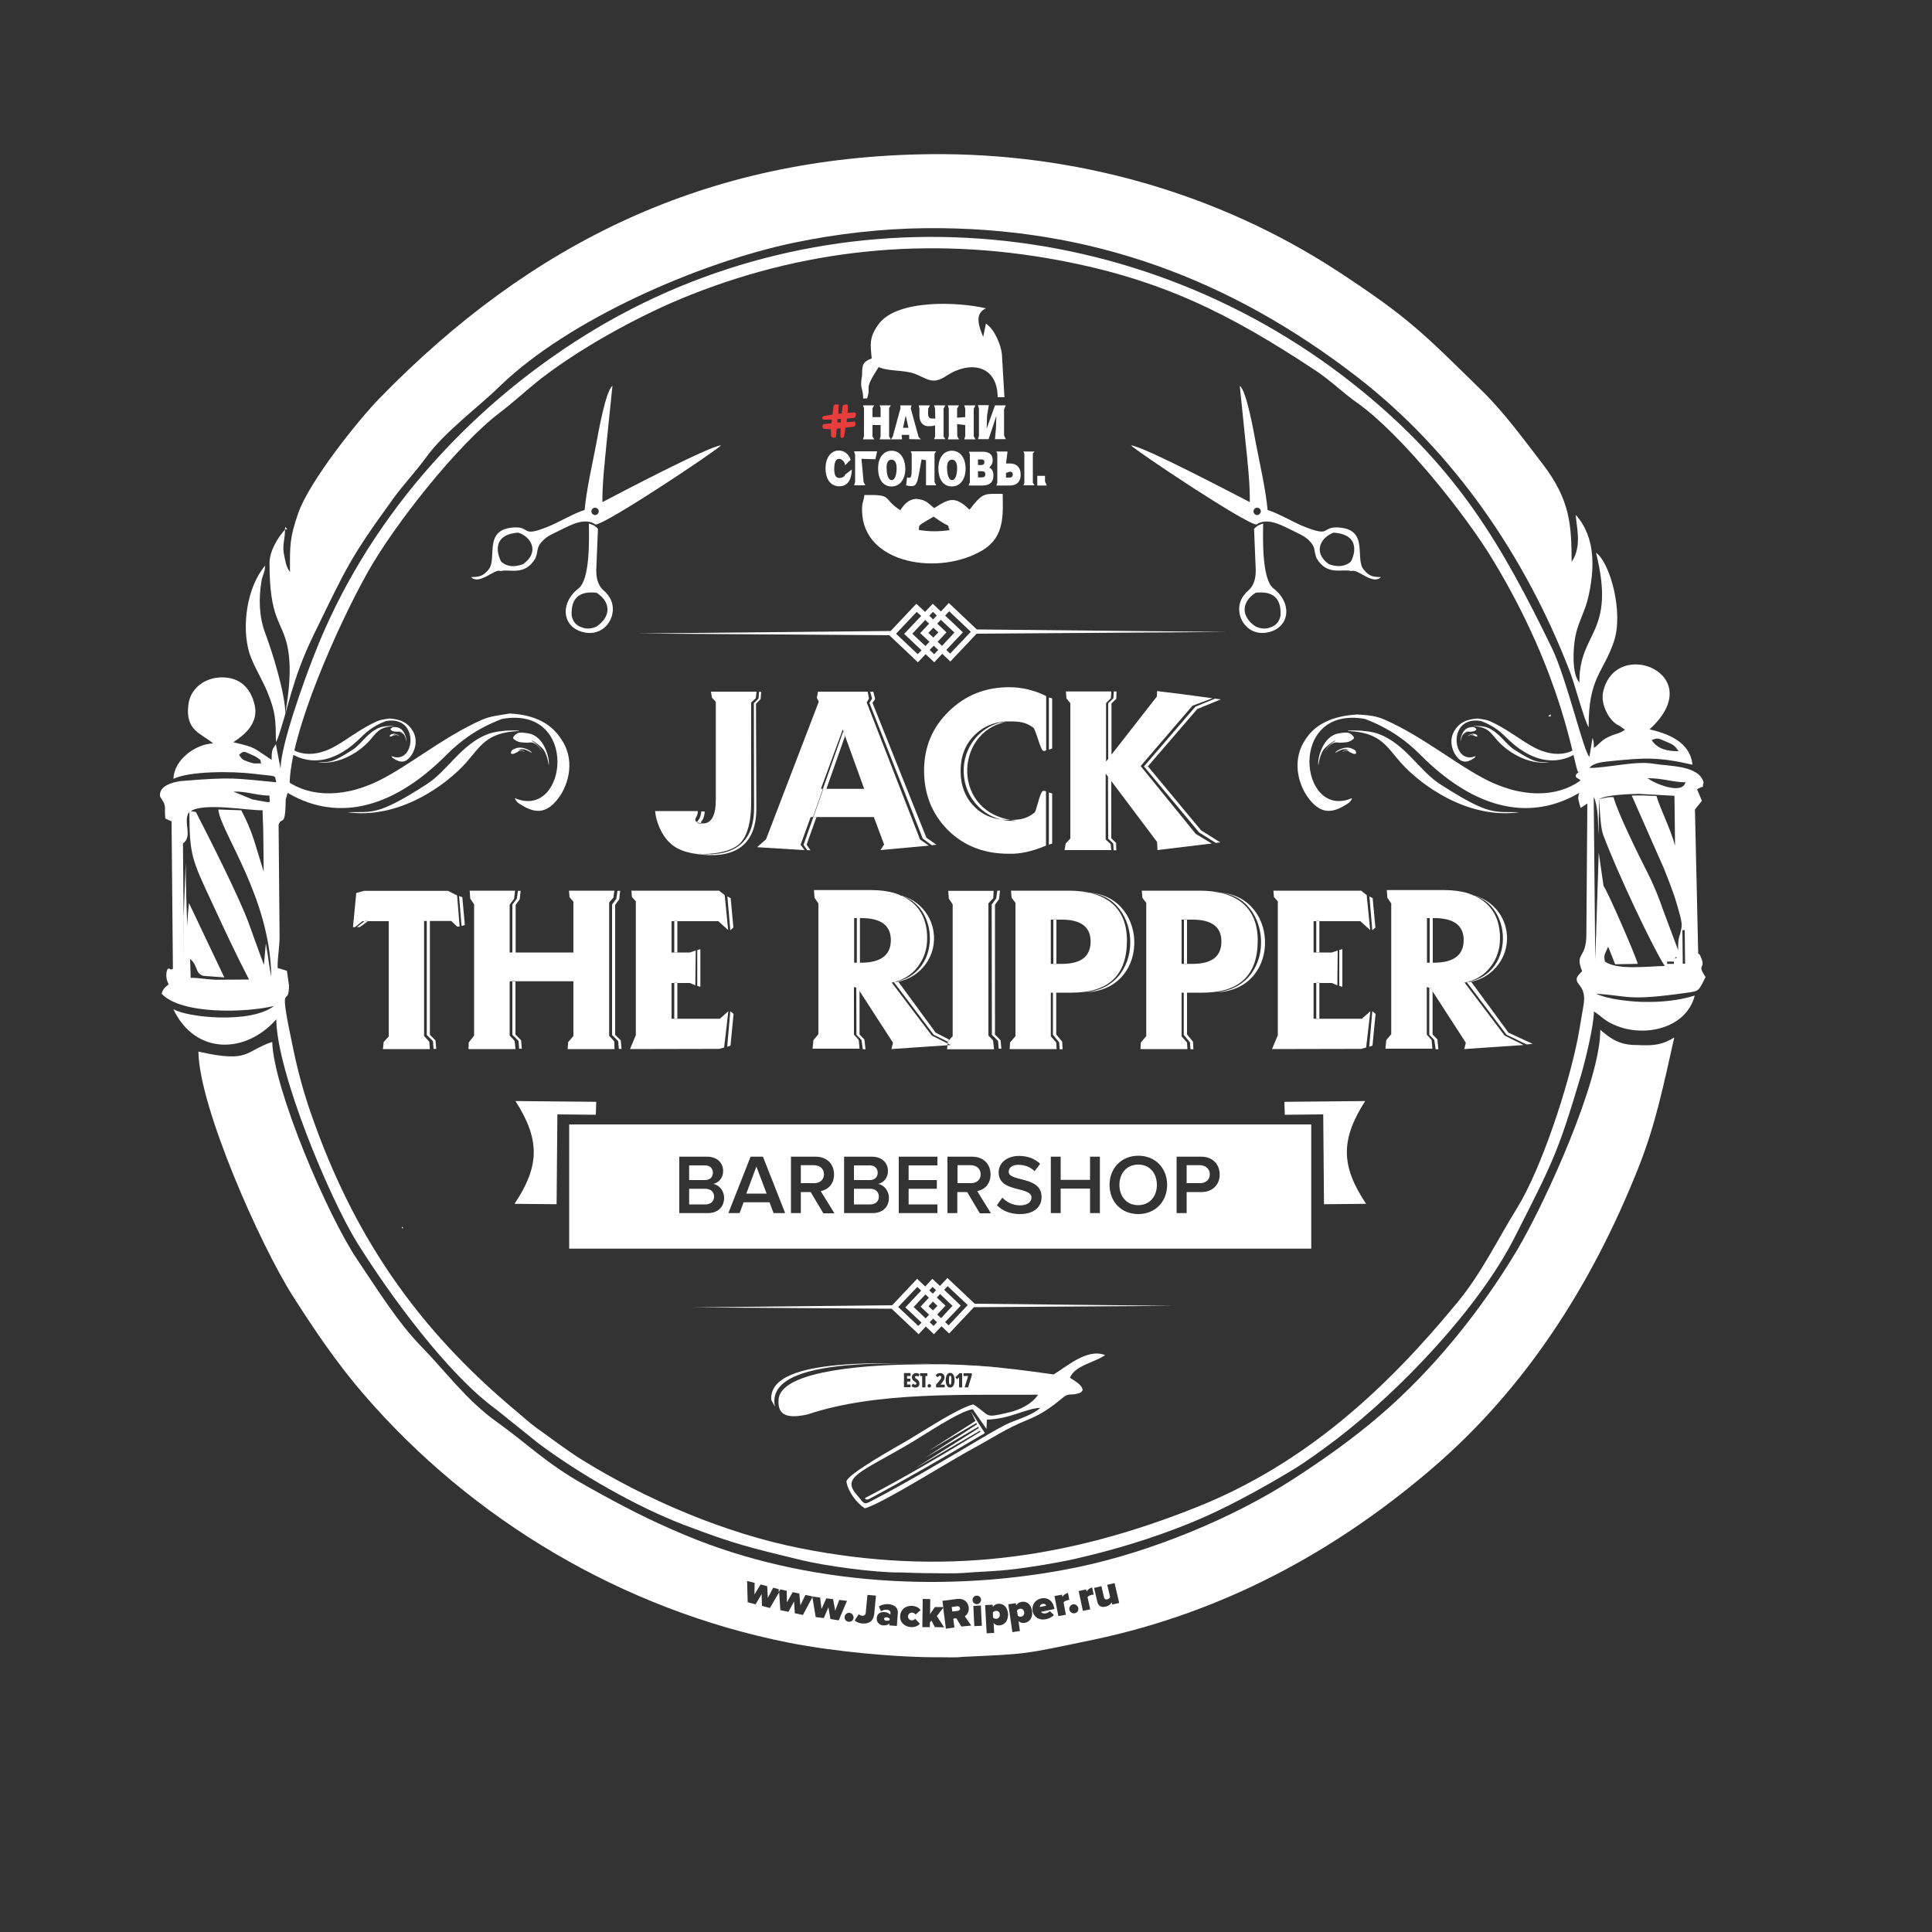
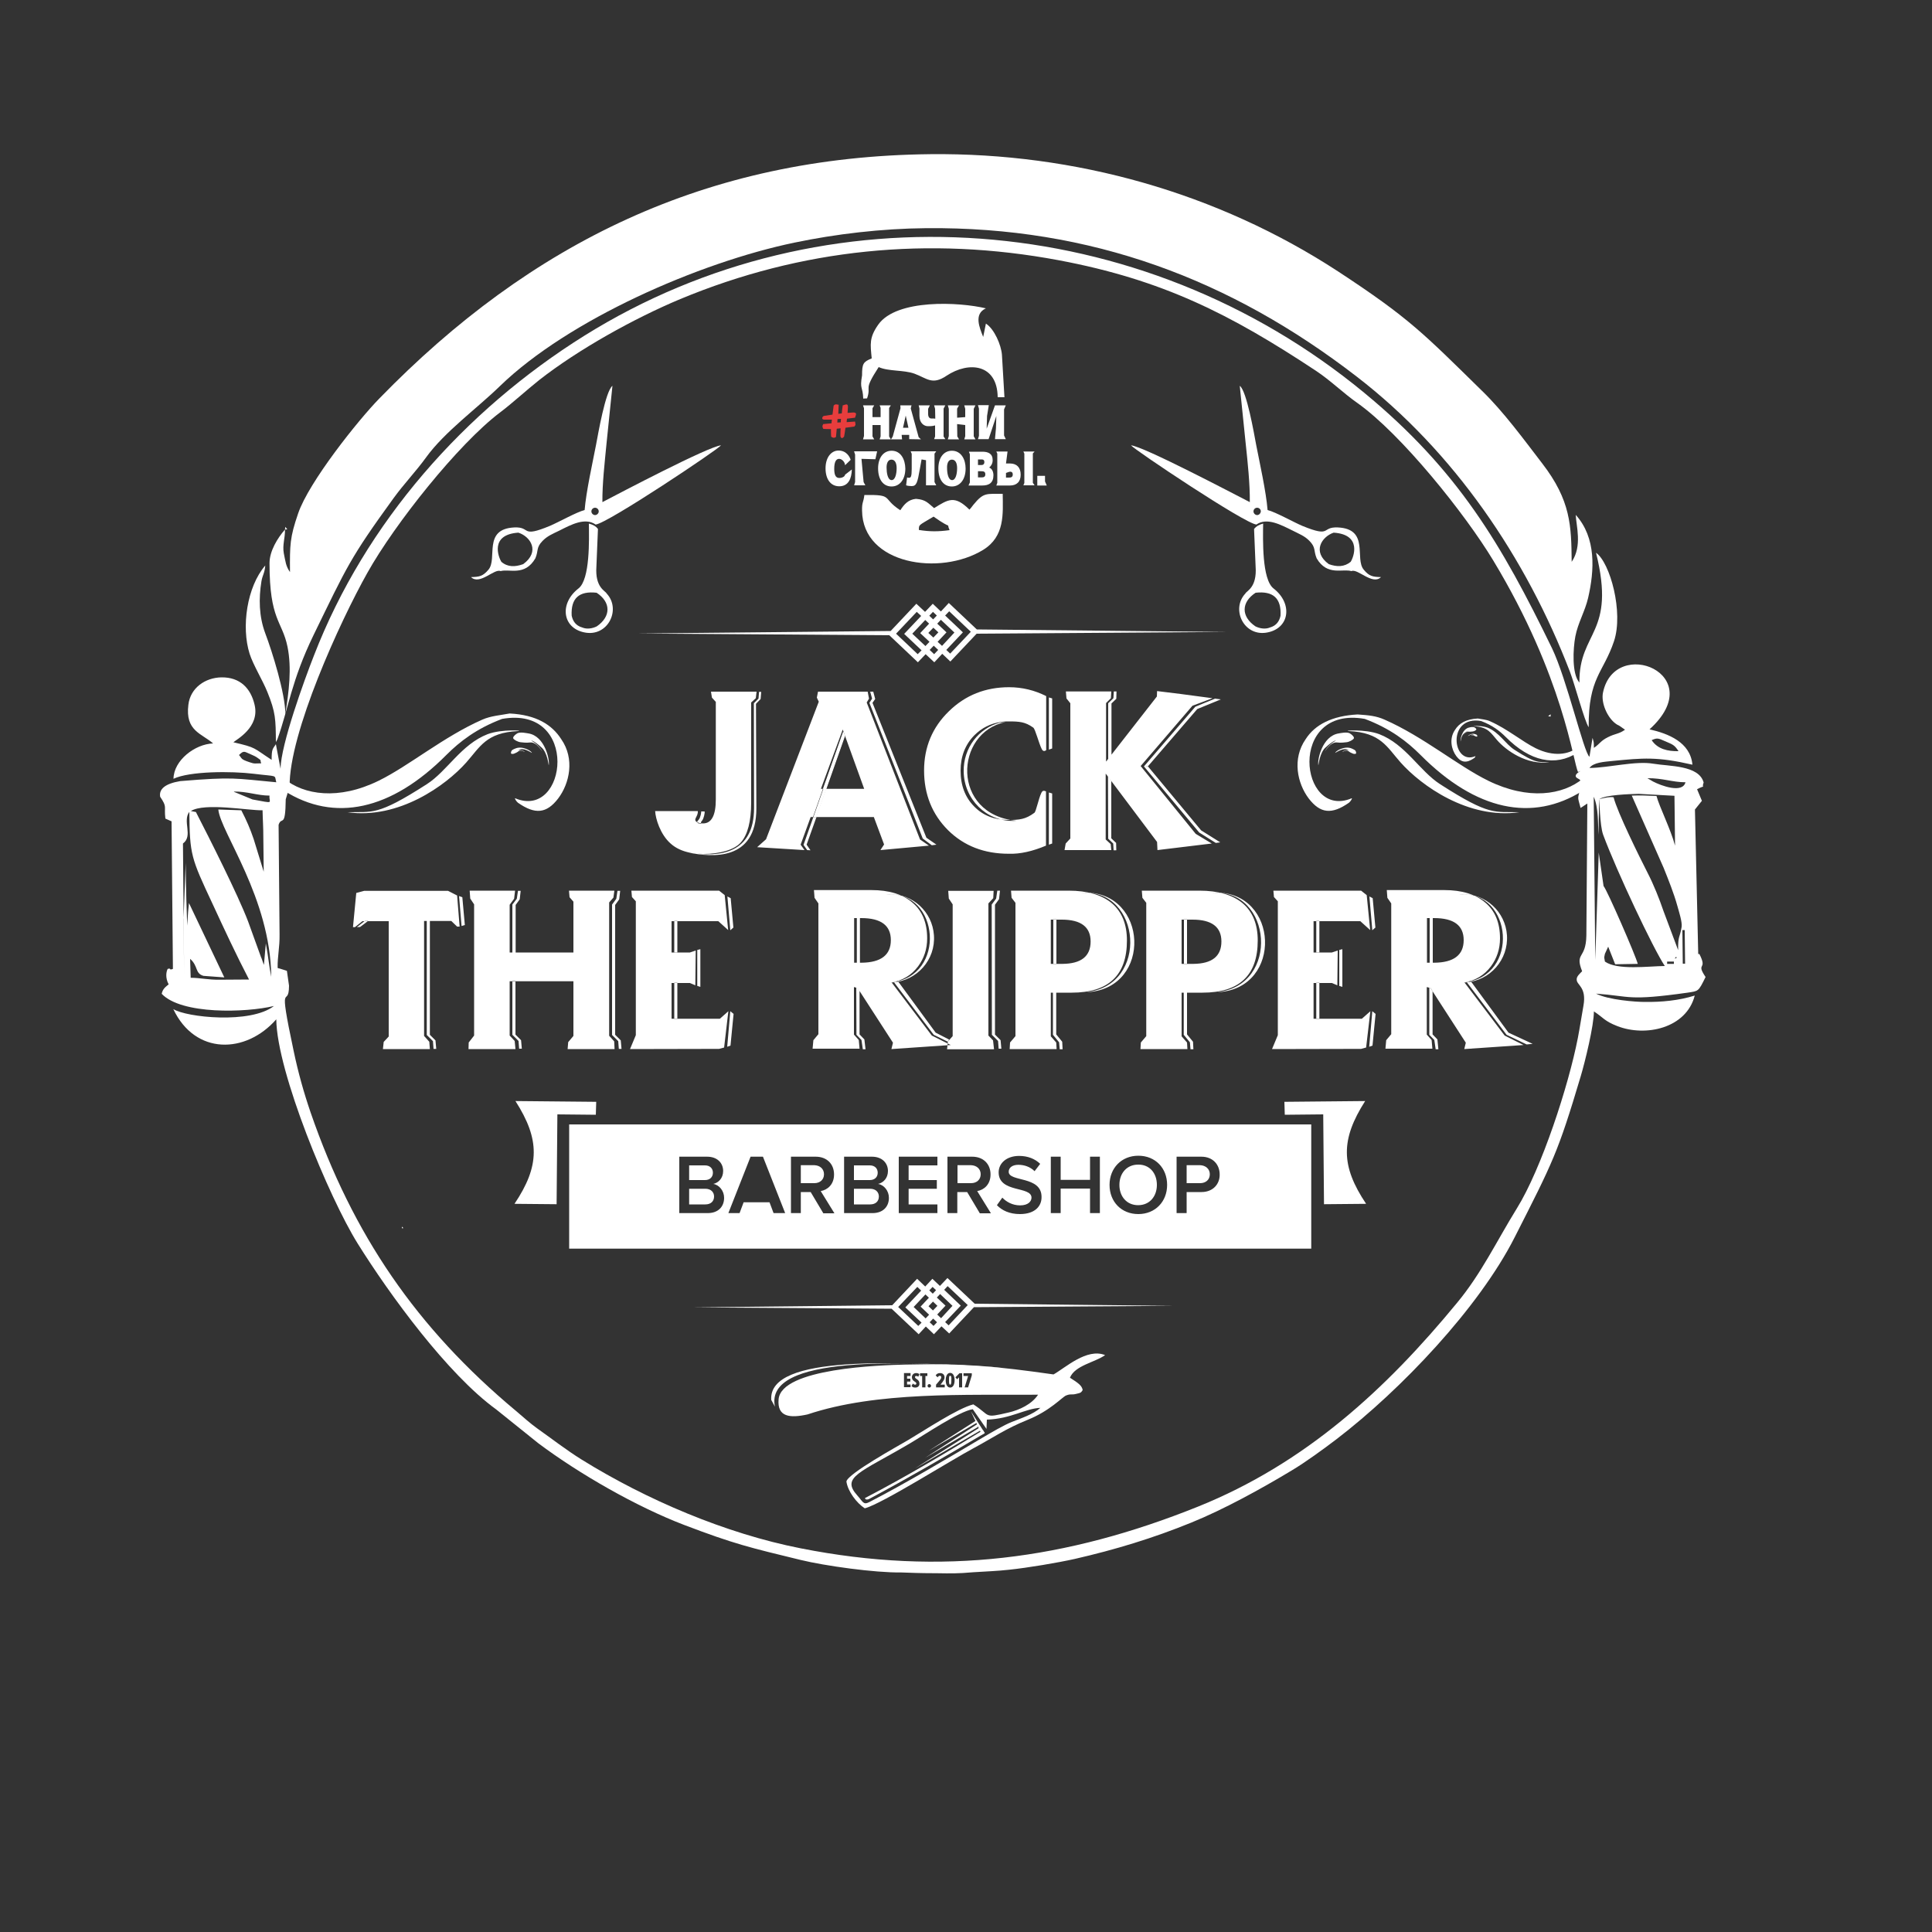
<svg xmlns="http://www.w3.org/2000/svg" id="Слой_1" x="0px" y="0px" viewBox="0 0 1000 1000" style="enable-background:new 0 0 1000 1000;" xml:space="preserve">
  <rect x="0" y="0" width="1000" height="1000" fill="#333333" stroke="none" />
  <style type="text/css"> .st0{fill-rule:evenodd;clip-rule:evenodd;fill:#FFFFFF;} .st1{fill-rule:evenodd;clip-rule:evenodd;fill:#E83D3D;} .st2{fill:#FFFFFF;} </style>
  <g>
    <polygon class="st0" points="208,635.7 208.8,635.7 208.1,634.9 " />
-     <path class="st0" d="M403,822.5l0.1,1.5l0.8-1.3L403,822.5z M403,822.5l0.1,1.5l0.8-1.3L403,822.5z M403,822.5l0.1,1.5l0.8-1.3 L403,822.5z M420.4,826.2l0.1,0.5l0.3-0.5L420.4,826.2z M420.4,826.2l0.1,0.5l0.3-0.5L420.4,826.2z M403,822.5l0.1,1.5l0.8-1.3 L403,822.5z M403,822.5l0.1,1.5l0.8-1.3L403,822.5z M420.4,826.2l0.1,0.5l0.3-0.5L420.4,826.2z M420.4,826.2l0.1,0.5l0.3-0.5 L420.4,826.2z M403,822.5l0.1,1.5l0.8-1.3L403,822.5z M403,822.5l0.1,1.5l0.8-1.3L403,822.5z M420.4,826.2l0.1,0.5l0.3-0.5 L420.4,826.2z M459,837.1c-0.7,0-1.4,0.1-1.4,0.8c-0.1,0.7,0.6,0.9,1.3,1c0.6,0,1.3-0.1,1.6-0.4l0-0.6 C460.3,837.4,459.7,837.2,459,837.1z M459,837.1c-0.7,0-1.4,0.1-1.4,0.8c-0.1,0.7,0.6,0.9,1.3,1c0.6,0,1.3-0.1,1.6-0.4l0-0.6 C460.3,837.4,459.7,837.2,459,837.1z M420.4,826.2l0.1,0.5l0.3-0.5L420.4,826.2z M403,822.5l0.1,1.5l0.8-1.3L403,822.5z M403,822.5 l0.1,1.5l0.8-1.3L403,822.5z M420.4,826.2l0.1,0.5l0.3-0.5L420.4,826.2z M459,837.1c-0.7,0-1.4,0.1-1.4,0.8c-0.1,0.7,0.6,0.9,1.3,1 c0.6,0,1.3-0.1,1.6-0.4l0-0.6C460.3,837.4,459.7,837.2,459,837.1z M488.2,831.7l0.1,0.5l0.3-0.4L488.2,831.7z M496.9,832.3 c-0.1-0.8-0.8-1-1.6-0.9l-2.7,0.4l0.3,2.3l2.7-0.3C496.3,833.5,497,833.1,496.9,832.3z M496.9,832.3c-0.1-0.8-0.8-1-1.6-0.9 l-2.7,0.4l0.3,2.3l2.7-0.3C496.3,833.5,497,833.1,496.9,832.3z M488.2,831.7l0.1,0.5l0.3-0.4L488.2,831.7z M459,837.1 c-0.7,0-1.4,0.1-1.4,0.8c-0.1,0.7,0.6,0.9,1.3,1c0.6,0,1.3-0.1,1.6-0.4l0-0.6C460.3,837.4,459.7,837.2,459,837.1z M420.4,826.2 l0.1,0.5l0.3-0.5L420.4,826.2z M403,822.5l0.1,1.5l0.8-1.3L403,822.5z M403,822.5l0.1,1.5l0.8-1.3L403,822.5z M420.4,826.2l0.1,0.5 l0.3-0.5L420.4,826.2z M459,837.1c-0.7,0-1.4,0.1-1.4,0.8c-0.1,0.7,0.6,0.9,1.3,1c0.6,0,1.3-0.1,1.6-0.4l0-0.6 C460.3,837.4,459.7,837.2,459,837.1z M488.2,831.7l0.1,0.5l0.3-0.4L488.2,831.7z M496.9,832.3c-0.1-0.8-0.8-1-1.6-0.9l-2.7,0.4 l0.3,2.3l2.7-0.3C496.3,833.5,497,833.1,496.9,832.3z M496.9,832.3c-0.1-0.8-0.8-1-1.6-0.9l-2.7,0.4l0.3,2.3l2.7-0.3 C496.3,833.5,497,833.1,496.9,832.3z M488.2,831.7l0.1,0.5l0.3-0.4L488.2,831.7z M459,837.1c-0.7,0-1.4,0.1-1.4,0.8 c-0.1,0.7,0.6,0.9,1.3,1c0.6,0,1.3-0.1,1.6-0.4l0-0.6C460.3,837.4,459.7,837.2,459,837.1z M420.4,826.2l0.1,0.5l0.3-0.5 L420.4,826.2z M403,822.5l0.1,1.5l0.8-1.3L403,822.5z M403,822.5l0.1,1.5l0.8-1.3L403,822.5z M420.4,826.2l0.1,0.5l0.3-0.5 L420.4,826.2z M459,837.1c-0.7,0-1.4,0.1-1.4,0.8c-0.1,0.7,0.6,0.9,1.3,1c0.6,0,1.3-0.1,1.6-0.4l0-0.6 C460.3,837.4,459.7,837.2,459,837.1z M488.2,831.7l0.1,0.5l0.3-0.4L488.2,831.7z M496.9,832.3c-0.1-0.8-0.8-1-1.6-0.9l-2.7,0.4 l0.3,2.3l2.7-0.3C496.3,833.5,497,833.1,496.9,832.3z M515.5,833.8c-0.5,0-1.2,0.3-1.6,0.8l0.1,2.7c0.4,0.4,1.2,0.6,1.7,0.6 c1-0.1,1.9-0.9,1.8-2.2C517.5,834.4,516.6,833.7,515.5,833.8z M530.1,834.4c-0.2-1.3-1.2-1.9-2.2-1.8c-0.5,0.1-1.2,0.4-1.5,0.9 l0.4,2.7c0.4,0.4,1.2,0.6,1.7,0.5C529.5,836.6,530.3,835.8,530.1,834.4z M530.1,834.4c-0.2-1.3-1.2-1.9-2.2-1.8 c-0.5,0.1-1.2,0.4-1.5,0.9l0.4,2.7c0.4,0.4,1.2,0.6,1.7,0.5C529.5,836.6,530.3,835.8,530.1,834.4z M515.5,833.8 c-0.5,0-1.2,0.3-1.6,0.8l0.1,2.7c0.4,0.4,1.2,0.6,1.7,0.6c1-0.1,1.9-0.9,1.8-2.2C517.5,834.4,516.6,833.7,515.5,833.8z M496.9,832.3c-0.1-0.8-0.8-1-1.6-0.9l-2.7,0.4l0.3,2.3l2.7-0.3C496.3,833.5,497,833.1,496.9,832.3z M488.2,831.7l0.1,0.5l0.3-0.4 L488.2,831.7z M459,837.1c-0.7,0-1.4,0.1-1.4,0.8c-0.1,0.7,0.6,0.9,1.3,1c0.6,0,1.3-0.1,1.6-0.4l0-0.6 C460.3,837.4,459.7,837.2,459,837.1z M420.4,826.2l0.1,0.5l0.3-0.5L420.4,826.2z M403,822.5l0.1,1.5l0.8-1.3L403,822.5z M403,822.5 l0.1,1.5l0.8-1.3L403,822.5z M420.4,826.2l0.1,0.5l0.3-0.5L420.4,826.2z M459,837.1c-0.7,0-1.4,0.1-1.4,0.8c-0.1,0.7,0.6,0.9,1.3,1 c0.6,0,1.3-0.1,1.6-0.4l0-0.6C460.3,837.4,459.7,837.2,459,837.1z M488.2,831.7l0.1,0.5l0.3-0.4L488.2,831.7z M496.9,832.3 c-0.1-0.8-0.8-1-1.6-0.9l-2.7,0.4l0.3,2.3l2.7-0.3C496.3,833.5,497,833.1,496.9,832.3z M515.5,833.8c-0.5,0-1.2,0.3-1.6,0.8 l0.1,2.7c0.4,0.4,1.2,0.6,1.7,0.6c1-0.1,1.9-0.9,1.8-2.2C517.5,834.4,516.6,833.7,515.5,833.8z M530.1,834.4 c-0.2-1.3-1.2-1.9-2.2-1.8c-0.5,0.1-1.2,0.4-1.5,0.9l0.4,2.7c0.4,0.4,1.2,0.6,1.7,0.5C529.5,836.6,530.3,835.8,530.1,834.4z M539.6,830.2c-1.2,0.2-1.4,1.1-1.4,1.6l3.4-0.7C541.4,830.7,540.8,829.9,539.6,830.2z M539.6,830.2c-1.2,0.2-1.4,1.1-1.4,1.6 l3.4-0.7C541.4,830.7,540.8,829.9,539.6,830.2z M530.1,834.4c-0.2-1.3-1.2-1.9-2.2-1.8c-0.5,0.1-1.2,0.4-1.5,0.9l0.4,2.7 c0.4,0.4,1.2,0.6,1.7,0.5C529.5,836.6,530.3,835.8,530.1,834.4z M515.5,833.8c-0.5,0-1.2,0.3-1.6,0.8l0.1,2.7 c0.4,0.4,1.2,0.6,1.7,0.6c1-0.1,1.9-0.9,1.8-2.2C517.5,834.4,516.6,833.7,515.5,833.8z M496.9,832.3c-0.1-0.8-0.8-1-1.6-0.9 l-2.7,0.4l0.3,2.3l2.7-0.3C496.3,833.5,497,833.1,496.9,832.3z M488.2,831.7l0.1,0.5l0.3-0.4L488.2,831.7z M459,837.1 c-0.7,0-1.4,0.1-1.4,0.8c-0.1,0.7,0.6,0.9,1.3,1c0.6,0,1.3-0.1,1.6-0.4l0-0.6C460.3,837.4,459.7,837.2,459,837.1z M420.4,826.2 l0.1,0.5l0.3-0.5L420.4,826.2z M403,822.5l0.1,1.5l0.8-1.3L403,822.5z M403,822.5l0.1,1.5l0.8-1.3L403,822.5z M420.4,826.2l0.1,0.5 l0.3-0.5L420.4,826.2z M459,837.1c-0.7,0-1.4,0.1-1.4,0.8c-0.1,0.7,0.6,0.9,1.3,1c0.6,0,1.3-0.1,1.6-0.4l0-0.6 C460.3,837.4,459.7,837.2,459,837.1z M488.2,831.7l0.1,0.5l0.3-0.4L488.2,831.7z M496.9,832.3c-0.1-0.8-0.8-1-1.6-0.9l-2.7,0.4 l0.3,2.3l2.7-0.3C496.3,833.5,497,833.1,496.9,832.3z M515.5,833.8c-0.5,0-1.2,0.3-1.6,0.8l0.1,2.7c0.4,0.4,1.2,0.6,1.7,0.6 c1-0.1,1.9-0.9,1.8-2.2C517.5,834.4,516.6,833.7,515.5,833.8z M530.1,834.4c-0.2-1.3-1.2-1.9-2.2-1.8c-0.5,0.1-1.2,0.4-1.5,0.9 l0.4,2.7c0.4,0.4,1.2,0.6,1.7,0.5C529.5,836.6,530.3,835.8,530.1,834.4z M539.6,830.2c-1.2,0.2-1.4,1.1-1.4,1.6l3.4-0.7 C541.4,830.7,540.8,829.9,539.6,830.2z M539.6,830.2c-1.2,0.2-1.4,1.1-1.4,1.6l3.4-0.7C541.4,830.7,540.8,829.9,539.6,830.2z M530.1,834.4c-0.2-1.3-1.2-1.9-2.2-1.8c-0.5,0.1-1.2,0.4-1.5,0.9l0.4,2.7c0.4,0.4,1.2,0.6,1.7,0.5 C529.5,836.6,530.3,835.8,530.1,834.4z M515.5,833.8c-0.5,0-1.2,0.3-1.6,0.8l0.1,2.7c0.4,0.4,1.2,0.6,1.7,0.6 c1-0.1,1.9-0.9,1.8-2.2C517.5,834.4,516.6,833.7,515.5,833.8z M496.9,832.3c-0.1-0.8-0.8-1-1.6-0.9l-2.7,0.4l0.3,2.3l2.7-0.3 C496.3,833.5,497,833.1,496.9,832.3z M488.2,832.2l0.3-0.4l-0.4,0L488.2,832.2z M459,837.1c-0.7,0-1.4,0.1-1.4,0.8 c-0.1,0.7,0.6,0.9,1.3,1c0.6,0,1.3-0.1,1.6-0.4l0-0.6C460.3,837.4,459.7,837.2,459,837.1z M420.4,826.2l0.1,0.5l0.3-0.5 L420.4,826.2z M403.1,824l0.8-1.3l-0.9-0.2L403.1,824z M847.2,540.9c-8.9,0.1-13.6-3.3-18.9-7.9c0.2,26.2-28.3,89.2-43.2,114.3 c-18.8,31.4-43.6,62-70.8,85.3c-14.1,12.1-28.9,22.6-44.8,32.9c-31.4,20.4-74.1,37.8-111.4,45.6c-66,13.7-140.9,9.7-203.4-16.5 c-19.2-8-33.6-15.6-51.6-25.7c-20.8-11.7-29.3-21-45.8-32.8c-15.8-11.2-27.4-27.1-38.8-38.7c-12.5-12.7-23.3-30.2-33.5-45.3 c-15.4-22.7-43.4-88.5-44.1-112.8c-14.3,4.7-11.4,11.1-38.2,5c0.3,28.4,31.7,99.6,48.9,126.6c11.4,17.9,22.9,34.8,36.4,50.5 c56.6,65.7,134.7,111.8,220,128.8c23.2,4.6,56.2,7.8,79.7,7.6c3,0,7.5,0.2,10.3-0.2c34.9-1.6,30.9-1.2,68-8.9 c66.2-13.9,124.2-44.9,175.1-88.5c48.7-41.7,82.8-95.4,106.5-154.7c9.5-23.6,13.4-43.9,19-68.5 C860.5,540.7,856.4,541.4,847.2,540.9z M429.8,838l-1-6.1l-2.4,5.6l-4.2-0.5l-1.7-10.3l-4.9,9.2l-4.2-0.9l-0.4-6.1l-2.9,5.4 l-4.2-0.9l-0.6-9.3l-4.8,8.2l-4.1-1.1l-0.2-6.1l-3.1,5.3l-4.1-1.1l-0.3-11l3.9,1l-0.1,6l3.2-5.2l3.4,0.9l0.3,6.1l2.8-5.3l3.1,0.8 l0-0.1l3.9,0.9l0.1,6l3-5.3l3.4,0.7l0.6,6.1l2.6-5.4l4,0.9l0,0l3.6,0.5l0.7,5.9l2.5-5.5l3.5,0.4l1.1,6l2.1-5.6l4,0.5l-4.3,10.1 L429.8,838z M441.8,837.4c-0.1,1.3-1.3,2.2-2.6,2c-1.3-0.1-2.2-1.3-2-2.6c0.1-1.2,1.3-2.2,2.6-2C441,835,441.9,836.2,441.8,837.4z M452.5,835.4c-0.4,3.7-2.8,5.2-6.2,4.9c-1.4-0.1-2.9-0.6-3.9-1.6l2.1-3.2c0.4,0.4,1.1,0.8,1.8,0.8c1,0.1,1.7-0.5,1.8-1.5l0.9-9.3 l4.4,0.4L452.5,835.4z M464.7,835.2l-0.5,6.4l-3.9-0.3l0.1-1c-0.6,0.7-2,1.1-3.3,1c-1.6-0.1-3.5-1.4-3.3-3.8 c0.2-2.6,2.3-3.2,3.9-3.1c1.4,0.1,2.6,0.6,3.1,1.4l0.1-1.1c0.1-0.7-0.6-1.4-1.9-1.5c-1-0.1-2.1,0.2-3,0.8l-1.1-2.5 c1.5-1,3.5-1.3,5.1-1.2C462.5,830.6,465,831.7,464.7,835.2z M471.9,838.7c0.8,0,1.5-0.4,1.8-0.8l2.4,2.5c-0.6,0.9-2.2,1.9-4.6,1.8 c-3.3-0.2-5.8-2.5-5.6-5.8c0.2-3.3,2.8-5.4,6.2-5.2c2.4,0.1,3.8,1.3,4.4,2.2l-2.6,2.3c-0.3-0.5-0.9-0.9-1.7-1 c-1.1-0.1-2.1,0.6-2.2,1.9C469.9,837.8,470.8,838.6,471.9,838.7z M497.6,841.9l-2.6-4.3l-1.6,0.2l0.6,4.6l-4.4,0.6l-1.4-10.8 l-3.3,4.3l3.8,5.8l-4.8-0.1l-1.8-3.4l-0.8,1l0,2.4l-3.9,0l0.2-14.6l3.9,0.1l-0.1,7.8l2.5-3.7l4.3,0l-0.4-3.2l7.7-1 c3.4-0.4,5.5,1.6,5.9,4.3c0.3,2.5-1,4-2,4.7l3.3,4.8L497.6,841.9z M505.5,825.9c1.2-0.1,2.3,0.9,2.3,2.1c0,1.2-0.9,2.2-2.1,2.3 c-1.2,0.1-2.3-0.9-2.3-2.1C503.3,827,504.3,825.9,505.5,825.9z M504.3,841.7l-0.5-10.5l3.9-0.2l0.5,10.5L504.3,841.7z M517.3,841.3 c-1.1,0.1-2.1-0.2-3-1.2l0.3,5.1l-3.9,0.2l-0.8-14.6l3.9-0.2l0.1,1.1c0.8-1.1,1.8-1.5,2.9-1.6c2.6-0.1,4.7,1.7,5,5.3 C521.8,839.1,519.9,841.1,517.3,841.3z M530.3,840c-1.1,0.2-2.1-0.1-3.1-0.9l0.7,5.1l-3.9,0.6l-2.1-14.4l3.9-0.6l0.2,1.1 c0.7-1.1,1.7-1.6,2.8-1.8c2.6-0.4,4.9,1.2,5.4,4.8C534.6,837.5,532.9,839.6,530.3,840z M541.2,835.1c0.6-0.1,1.8-0.7,2.2-1.2l2.1,2 c-0.9,1.1-2.6,1.9-4.1,2.2c-3.2,0.7-6.2-0.8-6.9-4.2c-0.6-3,1.2-5.9,4.5-6.6c3-0.6,5.8,1,6.6,4.7l0.2,0.8l-7,1.5 C539.1,834.8,540,835.3,541.2,835.1z M552.7,828.2c-0.8,0.2-1.8,0.6-2.2,1.2l1.2,6.4l-3.9,0.7l-2-10.4l3.9-0.7l0.2,1.1 c0.5-0.9,1.7-1.8,2.9-2l0.7,3.7C553.4,828.1,553.1,828.1,552.7,828.2z M556.3,835c-1.2,0.3-2.5-0.6-2.8-1.8 c-0.3-1.2,0.6-2.5,1.8-2.8s2.5,0.6,2.8,1.8C558.4,833.5,557.6,834.8,556.3,835z M565,825.5c-0.8,0.2-1.8,0.6-2.1,1.2l1.4,6.3 l-3.8,0.8l-2.2-10.3l3.9-0.8l0.2,1.1c0.5-0.9,1.7-1.9,2.9-2.1l0.8,3.7C565.7,825.4,565.4,825.5,565,825.5z M575.7,830.5l-0.3-1.1 c-0.4,0.8-1.4,1.8-3.2,2.2c-2.4,0.6-3.7-0.6-4.2-2.4l-1.7-7.3l3.8-0.9l1.3,5.7c0.2,1,0.9,1.3,1.8,1.1c0.8-0.2,1.2-0.8,1.4-1.2 l-1.5-6.3l3.8-0.9l2.4,10.3L575.7,830.5z M539.6,830.2c-1.2,0.2-1.4,1.1-1.4,1.6l3.4-0.7C541.4,830.7,540.8,829.9,539.6,830.2z M527.9,832.7c-0.5,0.1-1.2,0.4-1.5,0.9l0.4,2.7c0.4,0.4,1.2,0.6,1.7,0.5c1-0.2,1.8-1,1.6-2.3C529.9,833.1,528.9,832.5,527.9,832.7 z M515.5,833.8c-0.5,0-1.2,0.3-1.6,0.8l0.1,2.7c0.4,0.4,1.2,0.6,1.7,0.6c1-0.1,1.9-0.9,1.8-2.2 C517.5,834.4,516.6,833.7,515.5,833.8z M495.3,831.4l-2.7,0.4l0.3,2.3l2.7-0.3c0.7-0.1,1.4-0.5,1.3-1.3 C496.8,831.5,496,831.3,495.3,831.4z M488.2,831.7l0.1,0.5l0.3-0.4L488.2,831.7z M459,837.1c-0.7,0-1.4,0.1-1.4,0.8 c-0.1,0.7,0.6,0.9,1.3,1c0.6,0,1.3-0.1,1.6-0.4l0-0.6C460.3,837.4,459.7,837.2,459,837.1z M420.4,826.2l0.1,0.5l0.3-0.5 L420.4,826.2z M403,822.5l0.1,1.5l0.8-1.3L403,822.5z M403,822.5l0.1,1.5l0.8-1.3L403,822.5z M420.4,826.2l0.1,0.5l0.3-0.5 L420.4,826.2z M459,837.1c-0.7,0-1.4,0.1-1.4,0.8c-0.1,0.7,0.6,0.9,1.3,1c0.6,0,1.3-0.1,1.6-0.4l0-0.6 C460.3,837.4,459.7,837.2,459,837.1z M488.2,831.7l0.1,0.5l0.3-0.4L488.2,831.7z M496.9,832.3c-0.1-0.8-0.8-1-1.6-0.9l-2.7,0.4 l0.3,2.3l2.7-0.3C496.3,833.5,497,833.1,496.9,832.3z M515.5,833.8c-0.5,0-1.2,0.3-1.6,0.8l0.1,2.7c0.4,0.4,1.2,0.6,1.7,0.6 c1-0.1,1.9-0.9,1.8-2.2C517.5,834.4,516.6,833.7,515.5,833.8z M530.1,834.4c-0.2-1.3-1.2-1.9-2.2-1.8c-0.5,0.1-1.2,0.4-1.5,0.9 l0.4,2.7c0.4,0.4,1.2,0.6,1.7,0.5C529.5,836.6,530.3,835.8,530.1,834.4z M539.6,830.2c-1.2,0.2-1.4,1.1-1.4,1.6l3.4-0.7 C541.4,830.7,540.8,829.9,539.6,830.2z M539.6,830.2c-1.2,0.2-1.4,1.1-1.4,1.6l3.4-0.7C541.4,830.7,540.8,829.9,539.6,830.2z M530.1,834.4c-0.2-1.3-1.2-1.9-2.2-1.8c-0.5,0.1-1.2,0.4-1.5,0.9l0.4,2.7c0.4,0.4,1.2,0.6,1.7,0.5 C529.5,836.6,530.3,835.8,530.1,834.4z M515.5,833.8c-0.5,0-1.2,0.3-1.6,0.8l0.1,2.7c0.4,0.4,1.2,0.6,1.7,0.6 c1-0.1,1.9-0.9,1.8-2.2C517.5,834.4,516.6,833.7,515.5,833.8z M496.9,832.3c-0.1-0.8-0.8-1-1.6-0.9l-2.7,0.4l0.3,2.3l2.7-0.3 C496.3,833.5,497,833.1,496.9,832.3z M488.2,831.7l0.1,0.5l0.3-0.4L488.2,831.7z M459,837.1c-0.7,0-1.4,0.1-1.4,0.8 c-0.1,0.7,0.6,0.9,1.3,1c0.6,0,1.3-0.1,1.6-0.4l0-0.6C460.3,837.4,459.7,837.2,459,837.1z M420.4,826.2l0.1,0.5l0.3-0.5 L420.4,826.2z M403,822.5l0.1,1.5l0.8-1.3L403,822.5z M403,822.5l0.1,1.5l0.8-1.3L403,822.5z M420.4,826.2l0.1,0.5l0.3-0.5 L420.4,826.2z M459,837.1c-0.7,0-1.4,0.1-1.4,0.8c-0.1,0.7,0.6,0.9,1.3,1c0.6,0,1.3-0.1,1.6-0.4l0-0.6 C460.3,837.4,459.7,837.2,459,837.1z M488.2,831.7l0.1,0.5l0.3-0.4L488.2,831.7z M496.9,832.3c-0.1-0.8-0.8-1-1.6-0.9l-2.7,0.4 l0.3,2.3l2.7-0.3C496.3,833.5,497,833.1,496.9,832.3z M515.5,833.8c-0.5,0-1.2,0.3-1.6,0.8l0.1,2.7c0.4,0.4,1.2,0.6,1.7,0.6 c1-0.1,1.9-0.9,1.8-2.2C517.5,834.4,516.6,833.7,515.5,833.8z M530.1,834.4c-0.2-1.3-1.2-1.9-2.2-1.8c-0.5,0.1-1.2,0.4-1.5,0.9 l0.4,2.7c0.4,0.4,1.2,0.6,1.7,0.5C529.5,836.6,530.3,835.8,530.1,834.4z M539.6,830.2c-1.2,0.2-1.4,1.1-1.4,1.6l3.4-0.7 C541.4,830.7,540.8,829.9,539.6,830.2z M539.6,830.2c-1.2,0.2-1.4,1.1-1.4,1.6l3.4-0.7C541.4,830.7,540.8,829.9,539.6,830.2z M530.1,834.4c-0.2-1.3-1.2-1.9-2.2-1.8c-0.5,0.1-1.2,0.4-1.5,0.9l0.4,2.7c0.4,0.4,1.2,0.6,1.7,0.5 C529.5,836.6,530.3,835.8,530.1,834.4z M515.5,833.8c-0.5,0-1.2,0.3-1.6,0.8l0.1,2.7c0.4,0.4,1.2,0.6,1.7,0.6 c1-0.1,1.9-0.9,1.8-2.2C517.5,834.4,516.6,833.7,515.5,833.8z M496.9,832.3c-0.1-0.8-0.8-1-1.6-0.9l-2.7,0.4l0.3,2.3l2.7-0.3 C496.3,833.5,497,833.1,496.9,832.3z M488.2,831.7l0.1,0.5l0.3-0.4L488.2,831.7z M459,837.1c-0.7,0-1.4,0.1-1.4,0.8 c-0.1,0.7,0.6,0.9,1.3,1c0.6,0,1.3-0.1,1.6-0.4l0-0.6C460.3,837.4,459.7,837.2,459,837.1z M420.4,826.2l0.1,0.5l0.3-0.5 L420.4,826.2z M403,822.5l0.1,1.5l0.8-1.3L403,822.5z M403,822.5l0.1,1.5l0.8-1.3L403,822.5z M420.4,826.2l0.1,0.5l0.3-0.5 L420.4,826.2z M459,837.1c-0.7,0-1.4,0.1-1.4,0.8c-0.1,0.7,0.6,0.9,1.3,1c0.6,0,1.3-0.1,1.6-0.4l0-0.6 C460.3,837.4,459.7,837.2,459,837.1z M488.2,831.7l0.1,0.5l0.3-0.4L488.2,831.7z M496.9,832.3c-0.1-0.8-0.8-1-1.6-0.9l-2.7,0.4 l0.3,2.3l2.7-0.3C496.3,833.5,497,833.1,496.9,832.3z M515.5,833.8c-0.5,0-1.2,0.3-1.6,0.8l0.1,2.7c0.4,0.4,1.2,0.6,1.7,0.6 c1-0.1,1.9-0.9,1.8-2.2C517.5,834.4,516.6,833.7,515.5,833.8z M515.5,833.8c-0.5,0-1.2,0.3-1.6,0.8l0.1,2.7 c0.4,0.4,1.2,0.6,1.7,0.6c1-0.1,1.9-0.9,1.8-2.2C517.5,834.4,516.6,833.7,515.5,833.8z M496.9,832.3c-0.1-0.8-0.8-1-1.6-0.9 l-2.7,0.4l0.3,2.3l2.7-0.3C496.3,833.5,497,833.1,496.9,832.3z M488.2,831.7l0.1,0.5l0.3-0.4L488.2,831.7z M459,837.1 c-0.7,0-1.4,0.1-1.4,0.8c-0.1,0.7,0.6,0.9,1.3,1c0.6,0,1.3-0.1,1.6-0.4l0-0.6C460.3,837.4,459.7,837.2,459,837.1z M420.4,826.2 l0.1,0.5l0.3-0.5L420.4,826.2z M403,822.5l0.1,1.5l0.8-1.3L403,822.5z M403,822.5l0.1,1.5l0.8-1.3L403,822.5z M420.4,826.2l0.1,0.5 l0.3-0.5L420.4,826.2z M459,837.1c-0.7,0-1.4,0.1-1.4,0.8c-0.1,0.7,0.6,0.9,1.3,1c0.6,0,1.3-0.1,1.6-0.4l0-0.6 C460.3,837.4,459.7,837.2,459,837.1z M488.2,831.7l0.1,0.5l0.3-0.4L488.2,831.7z M496.9,832.3c-0.1-0.8-0.8-1-1.6-0.9l-2.7,0.4 l0.3,2.3l2.7-0.3C496.3,833.5,497,833.1,496.9,832.3z M496.9,832.3c-0.1-0.8-0.8-1-1.6-0.9l-2.7,0.4l0.3,2.3l2.7-0.3 C496.3,833.5,497,833.1,496.9,832.3z M488.2,831.7l0.1,0.5l0.3-0.4L488.2,831.7z M459,837.1c-0.7,0-1.4,0.1-1.4,0.8 c-0.1,0.7,0.6,0.9,1.3,1c0.6,0,1.3-0.1,1.6-0.4l0-0.6C460.3,837.4,459.7,837.2,459,837.1z M420.4,826.2l0.1,0.5l0.3-0.5 L420.4,826.2z M403,822.5l0.1,1.5l0.8-1.3L403,822.5z M403,822.5l0.1,1.5l0.8-1.3L403,822.5z M420.4,826.2l0.1,0.5l0.3-0.5 L420.4,826.2z M459,837.1c-0.7,0-1.4,0.1-1.4,0.8c-0.1,0.7,0.6,0.9,1.3,1c0.6,0,1.3-0.1,1.6-0.4l0-0.6 C460.3,837.4,459.7,837.2,459,837.1z M459,837.1c-0.7,0-1.4,0.1-1.4,0.8c-0.1,0.7,0.6,0.9,1.3,1c0.6,0,1.3-0.1,1.6-0.4l0-0.6 C460.3,837.4,459.7,837.2,459,837.1z M420.4,826.2l0.1,0.5l0.3-0.5L420.4,826.2z M403,822.5l0.1,1.5l0.8-1.3L403,822.5z M403,822.5 l0.1,1.5l0.8-1.3L403,822.5z M420.4,826.2l0.1,0.5l0.3-0.5L420.4,826.2z M459,837.1c-0.7,0-1.4,0.1-1.4,0.8c-0.1,0.7,0.6,0.9,1.3,1 c0.6,0,1.3-0.1,1.6-0.4l0-0.6C460.3,837.4,459.7,837.2,459,837.1z M459,837.1c-0.7,0-1.4,0.1-1.4,0.8c-0.1,0.7,0.6,0.9,1.3,1 c0.6,0,1.3-0.1,1.6-0.4l0-0.6C460.3,837.4,459.7,837.2,459,837.1z M420.4,826.2l0.1,0.5l0.3-0.5L420.4,826.2z M403,822.5l0.1,1.5 l0.8-1.3L403,822.5z M403,822.5l0.1,1.5l0.8-1.3L403,822.5z M420.4,826.2l0.1,0.5l0.3-0.5L420.4,826.2z M420.4,826.2l0.1,0.5 l0.3-0.5L420.4,826.2z M403,822.5l0.1,1.5l0.8-1.3L403,822.5z M403,822.5l0.1,1.5l0.8-1.3L403,822.5z M403,822.5l0.1,1.5l0.8-1.3 L403,822.5z" />
    <path class="st0" d="M147.5,274.1c-3.8,4.3-8,11.1-8,17.4c0,29.6,6.5,29.7,9.3,43.2c2.3,11.3,0.7,23.4-1.1,34.8 c-0.1-10.7-6.7-31.9-10.4-41.7c-3.3-8.8-3.4-18.1-2-26.8c0.5-3.2,1.7-4.3,2-8.3c-9.5,11-12.5,31.8-8.1,45.7 c1.9,5.9,6.7,13.6,9.2,19.8c4.3,10.6,4.3,14.1,4.4,25.9l0.8-1.5c5.8-16.2,7.2-30.2,18.7-53.9c17.3-35.5,18.8-39.7,41.3-70.7 c5.5-7.6,11.7-14,16.9-21.2c9.6-13.3,26.4-25.4,38.3-37c35.4-34.3,102.9-63.9,152.3-74.2c21.5-4.5,45.2-7.3,68.3-7.5 c85.4-0.8,157.6,26.5,222.8,76.8c50.5,38.9,87.7,93.8,110.4,152.8c2.6,6.8,7.6,25.8,9.7,28.7c-0.2-25.7,7.6-28.1,13.1-44.5 c5-15-2-40.7-9.3-45.8c10.5,42.2-8.9,40.5-8.6,67.2c-4-4.5-3.3-17.6-2.1-23.9c1.3-6.9,5-13,6.6-19.9c3.3-14.3,4.3-31.1-6.4-43 c0.2,5.6,3.5,16.1-2.1,24.3c-0.2-18.6-0.4-31.7-15.3-51c-9.6-12.5-19.9-26.6-31-37.4c-30.5-29.9-37.7-37.7-74.6-61.9 c-62.5-40.8-136.2-61.5-211.1-60.7C365.8,81,274.7,125.7,196.4,206.2c-10.8,11-36.6,43.3-42.1,59.6c-4.3,12.5-4.3,16.2-4.2,30.3 c-2.2-3.1-2.3-5.4-3.2-9.7C146.1,282,147.6,278.6,147.5,274.1z" />
    <g>
      <path class="st0" d="M870.8,481.4l1.2,0l0.2,17.4l-1.2,0L870.8,481.4L870.8,481.4z M862.9,497.7l3.5,0l0,1.2l-3.5,0L862.9,497.7 L862.9,497.7z M867.5,495.3c0.1-0.1,0.3,0.2,0.3,0.3c0,0.1,0.1,0.1,0.1,0.1C867.9,495.7,866,496.9,867.5,495.3L867.5,495.3z M98,420.2c0.2,22.3,0.9,23.9,12,47.6c6.1,13.2,12.1,26.1,18.9,39.2c-5,0-10,0.1-15.1,0.1c-6.2,0.1-10-1-15.1-1l-0.3-9.8 c4.3,3.7,2.4,7.5,6.9,8.8l10.8,0.8l-18.3-38.5c-0.3,2.7-0.6,5.9-0.9,11.7c-0.2-5.3-0.7-19.1-0.8-32.5L95,476 c0.1,9.6,0.2,19.3,0.3,28.9l-0.6-68.3C100.1,432.6,94.3,425.1,98,420.2L98,420.2z M861.7,500c-8.7,0.1-24.5,2.3-31-2.3 c-0.3-2.4-0.6-1.3,0-4l1.7-3.7l3.6,9.1l11.7-0.2c-1-4.1-15.9-38.3-17.7-40.3l-2.5-17.3l-1.8,55.6l-0.8-84.5 c2.6,5.6,2.1,14.6,2.5,19.7l0.3-18.4c0.2-0.4,0.3,13.6,2.1,18.4C836.9,451.2,855.7,491,861.7,500L861.7,500z M827.8,413.6 c2.8-0.7,5.8-1.3,7.4-0.9c1.9,7.6,13.3,30.7,17.6,39.1c3.1,6,6.1,13.5,8.2,19.7l7.6,20.3c-0.1-7.8,0.9-6.3,1.8-12 c0.4-2.5-1.4-8-2.2-10.9c-1.8-6.5-4.5-13.2-7.1-19.7l-16.5-37.4c4.2-0.2,8.5,0,12.8,0.2c1.4,5.4,7.4,17.3,9.6,25.7l-0.3-25.8 l-18.5-1C843.1,411,831.2,411.4,827.8,413.6L827.8,413.6z M98.8,419.8l2.6,0.5c6.9,13.4,21.7,42.7,27,56.6l6.8,18.8 c0.1-0.2,1.2,3.5,1.4,3.7l1-11.1c1.5,8.1,1.6,11.7,2.8,17.3c-0.4-40.9-26.3-74.9-27.4-86.6l11.9,0.4c2.7,5.2,4.6,9.6,6.4,14.9 l5.2,16.9c-0.1-5.8-0.1-11.6-0.2-17.4c0-6.3-0.3-9-0.4-14.4C128.8,419.6,105.8,415.3,98.8,419.8L98.8,419.8z M852.7,402.8 c7.8-0.1,13,2.1,19.7,2.1c-1.5,5.9-12.6,1.8-16.8-0.4L852.7,402.8L852.7,402.8z M121,409.7c7-0.1,12.3,2.1,18.5,2.1 c-0.4,3.9,3.1,4.2-8.8,2l-9-3.7C121.6,410.1,121.2,409.9,121,409.7L121,409.7z M123.7,390.8c2.6-2.6,2.8-1.7,6-0.4 c1.4,0.6,2.6,1.1,3.8,2c2.2,1.7,0.8,0.2,1.7,2.7c-3.2,0-3.3,0.4-6.1-0.6C124.3,392.9,125.4,392.6,123.7,390.8L123.7,390.8z M854.9,383.1c3.1-1.4,3.5-0.9,7.3,0.7c3.7,1.6,4.5,1.8,6.6,5C863.3,388.9,858,387.8,854.9,383.1L854.9,383.1z M149.9,407.1 c-0.3-27.6,26-85.3,40.3-110.7c14.1-25.2,47-66.6,68.6-82.9c6.5-4.9,13.5-11.4,20.3-16.8c20.3-15.9,49.3-32,73-41.9 c62.7-26.1,128.7-32.7,195.9-20.1c53.8,10.1,88.8,27.9,133.1,57.2c7.7,5.1,14.2,11.6,21.5,16.7c22.7,16.1,55.7,57.3,70.3,81.5 c36.5,60.4,41.4,104.9,43.9,109.5c5.6-2.3-4.6,1.2,0,3.4c3.9,1.9-3.1,3,1.2,4.8c-1.5,6.4-1.5,4.1,0.1,10.4l3.5-2.3l-0.5,68.3 c-0.2,12.5-6.1,8.6-2.2,18.5c-1.1,1.2-3,2.7-2.8,4.4c0,2.8,5.2,3.8,3.5,13.4c-1,5.5-1.8,11-2.9,16.7 c-4.8,24.7-18.8,67.7-31.6,88.3c-10.4,16.8-18.3,33.6-30.9,48.8c-36.6,44.5-78.3,83.1-134.3,105.6c-67.8,27.2-132.3,36-205.5,21.5 c-38.7-7.6-79.8-25.1-113.3-45.9c-7.9-4.9-15.6-10.9-23.1-16.2c-3.8-2.7-7.2-5.9-10.8-8.9c-51.7-43.1-84.6-91.4-106.4-154.5 c-3.6-10.5-6.5-20.9-8.8-31.9c-8.5-39.9-2.5-21-2.4-33.8l-1.1-7.7l-3.8-1.2c-0.1,0-0.5-0.1-0.5-0.1c-0.1,0-0.3-0.1-0.5-0.2 c-0.1-6.2,1.1-10.4,1-17.4l-0.5-56.7c1.6-4.7,3.5,2.2,3.7-13.2L149.9,407.1L149.9,407.1z M145.2,397.9l-2.4-12.7 c-1.7,2.6-2.2,2.4-2.2,8.1c-9.7-6.3-7.7-6.3-19.8-9.1c1.5-1.4,13.7-7.7,11-19.3c-2-8.8-7.7-14.4-17.1-14.3 c-8.5,0.1-16.2,5.5-17.2,14.2c-1.7,13.6,6.9,14.8,12.8,20c-9.3,0.3-20.4,8.7-20.5,18.3c8.4-4,30.1-4,41.5-2.6 c12.9,1.6,10.6,0.3,11.7,4.4c-21.7-2-21.9-2.9-49.7-0.6c-7.8,1.3-11.1,4.1-10.4,8.1c3.8,5.7,1.9,4.5,2.7,11.3l2.7,1.2 c0.1,0,0.3,0.1,0.5,0.2l0.7,76.4c-2.4,0.9-0.5-0.6-2.7,0c-0.7,1.2-1.4,4.5,0.5,8c-1.3,1.1-3.1,2.2-3.6,4.9 c10.2,10.8,43.5,9.8,58.1,6.3c-12.1,9.4-45.3,5.9-52.1,1.6c11.3,23.9,37.5,23.3,53.3,5.3c0.3,27.3,27.4,92.4,42.1,116 c16.6,26.6,46.6,67.7,71.7,85.9l21.8,17.5c21.2,15.9,50.9,32.9,75.5,42.3c26,9.9,33.9,11.7,60.2,18.1c12.7,3.1,38.6,6.7,52.2,6.5 c13.5,0.5,12.4,0.3,18.5,0.4c7.1,0.1,10.8,0.2,18.6-0.5c7.6-0.5,12.3-0.6,18.6-1.3c9.7-1,25.1-3.6,34.1-5.6 c20.9-4.8,40.4-10.7,60.3-18.8c17-6.9,36.2-17.5,52-27c7.2-4.3,16.5-11.1,23.2-16.2c33.3-25.5,73.7-68,92.2-104.5 c19.8-39,22.3-43.5,34.2-83.4c2.2-7.4,6.8-26.1,6.8-33.5c4.9,3.2,5.4,5,12.1,7.6c14.6,5.7,35.7,1.2,40.1-15.8 c-8.4,2.6-17.1,3.4-25.9,3.3c-4.6,0-18.7-1-25.2-4.3c18.1,1.3,16.1,3.9,47.4-0.5c5.7-0.9,5.5-0.4,9.3-8.1 c-5.3-7.9,1.3-3.1-3.2-11.9c-0.2,0-0.5-0.1-0.6,0.1l-1.7-74.9l3.6-4.5l-2.5-6c5.3-2.8,2,0.4,3.4-3.5c-2.5-9-17.7-8.3-26-9.7 c-9.2-1.6-23,2.1-33.1,2.2c2-2.9,7.8-3.2,11.6-3.6c16.4-1.6,23.3-2.3,41.7,1.9c-1.1-11.7-12.6-16.1-22.2-18.3 c31.5-28.6-18-48.6-24.1-19c-1.1,5.4,2.3,12.9,6.5,16c1.2,0.9,1.1,0.6,2.2,1.3l2.7,1.9c-3.2,2.3-5,1.9-8.9,3.9 c-3.8,1.9-4,3.3-7.2,5.5c-0.1-3.1,0.1-2.3-0.7-5.2l-1.6,9.8c-2.9-2-11.7-40.2-19.4-56.2c-26-53.5-48.5-92.1-97.3-132.3 C590.5,108,427.2,95.8,302.4,173.8c-61.9,38.7-113.2,96.5-139.9,165.5C157.5,352,145.4,385.3,145.2,397.9z" />
    </g>
    <path class="st0" d="M491.8,712.1c-0.6,0-0.6,0.8-0.6,2.3c0,1.5,0.1,2.3,0.6,2.3c0.5,0,0.6-0.8,0.6-2.3 C492.5,712.9,492.4,712.1,491.8,712.1z M491.8,712.1c-0.6,0-0.6,0.8-0.6,2.3c0,1.5,0.1,2.3,0.6,2.3c0.5,0,0.6-0.8,0.6-2.3 C492.5,712.9,492.4,712.1,491.8,712.1z M553.8,713.1c2.6-6.4,12.9-7.9,18.2-11.7c-9.5-3.8-20.6,6.6-26.7,10 c-29.6-4.2-46.1-5.8-76.5-5.1c-13.1,0.3-64.5,1.9-65.8,18c-0.8,9.2,5.9,9.8,15,7.8c35.9-12,81.8-9.9,119.3-10.2 c-3.2,4.9-9.6,7.9-15.2,9.2c-13.3,3.1-9,1.8-18.3-4.2c-8.1,2-25.8,13.8-33.8,18.5c-4.9,2.9-31.1,17.3-31.9,21.4 c0.7,5.1,5.3,11.2,9.5,13.9c8.7-2.2,44.8-25,56.1-31c10.4-5.6,16.8-10.2,28.2-14.8c11.7-4.7,17.9-11.8,19.9-12.6 c2.5-1,2.7-0.2,5.1-0.8c2.7-0.6,2.6-0.7,3.5-2C560,717.2,558.2,715.9,553.8,713.1z M471.3,712.2h-1.8v1.4h1.7v1.5h-1.7v1.5h1.8v1.4 h-3.4v-7.3h3.4V712.2z M473.8,718.2c-0.9,0-1.5-0.2-2-0.8l0.7-1.3c0.3,0.4,0.8,0.6,1.2,0.6c0.4,0,0.6-0.3,0.6-0.6 c0-1.1-2.3-1-2.3-3.3c0-1.1,0.8-2.1,2.2-2.1c0.7,0,1.3,0.2,1.7,0.6l-0.6,1.3c-0.3-0.3-0.7-0.4-1.1-0.4c-0.4,0-0.6,0.2-0.6,0.6 c0,1,2.3,1.1,2.3,3.3C476,717.3,475.1,718.2,473.8,718.2z M479,718.1h-1.7v-5.9h-1.1v-1.4h3.8v1.4H479V718.1z M481,718.2 c-0.5,0-0.9-0.4-0.9-0.9c0-0.5,0.4-0.9,0.9-0.9c0.5,0,0.9,0.4,0.9,0.9C481.9,717.8,481.5,718.2,481,718.2z M488.9,718.1h-4.4v-1.4 c2.4-2.8,2.7-3.1,2.7-3.8c0-0.4-0.2-0.8-0.7-0.8c-0.5,0-0.9,0.3-1.2,0.8l-1-1c0.5-0.8,1.2-1.2,2.3-1.2c1.4,0,2.3,0.9,2.3,2.2 c0,1-0.5,1.8-2.1,3.8h2.2V718.1z M491.8,718.2c-1.6,0-2.3-1.8-2.3-3.8c0-2,0.7-3.8,2.3-3.8c1.6,0,2.3,1.8,2.3,3.8 C494.1,716.4,493.4,718.2,491.8,718.2z M498,718.1h-1.6v-5.2l-1,1l-0.9-1l2.1-2.1h1.4V718.1z M503,711.9l-1.9,6.2h-1.8l1.8-5.9 h-2.4v-1.4h4.3V711.9z M523.7,736c-3.9,1.5-11.2,5.8-15.1,8.1c-18.4,10.9-39.9,23.7-58.7,33.4c-3.1,1.6-3.2-0.2-6.2-3.5 c-8.5-9.5,1.4-11.7,27.1-26.8c7.5-4.4,25.6-16.7,32.7-17.8l7.1,10.2l0.2-4.8c12.4-0.4,20-5.8,27.7-6.1 C534.7,732.1,528.7,734,523.7,736z M491.8,712.1c-0.6,0-0.6,0.8-0.6,2.3c0,1.5,0.1,2.3,0.6,2.3c0.5,0,0.6-0.8,0.6-2.3 C492.5,712.9,492.4,712.1,491.8,712.1z M491.8,712.1c-0.6,0-0.6,0.8-0.6,2.3c0,1.5,0.1,2.3,0.6,2.3c0.5,0,0.6-0.8,0.6-2.3 C492.5,712.9,492.4,712.1,491.8,712.1z M491.8,712.1c-0.6,0-0.6,0.8-0.6,2.3c0,1.5,0.1,2.3,0.6,2.3c0.5,0,0.6-0.8,0.6-2.3 C492.5,712.9,492.4,712.1,491.8,712.1z" />
    <path class="st0" d="M451.2,185.5c-4.4,1.8-5,2.7-5,8.8c-1.3,7.4,0.4,5.6,0.6,12l2-0.1c2.4-7.1-2.3-3.4,6-16.2 c5.1,2.3,12.9,1.4,18.5,3.4c6.5,2.4,9.2,6.1,16.6,1.1c11.6-7.7,26.3-6.1,26.5,11.1l3.5,0l-1.3-22c-0.4-5-3.9-13.3-8.3-16.1 l-1.4,6.9c-1.9-4.8-5-11.9,1.4-14.8c-13.7-3.3-46.2-5-55.7,8.4C449.8,174.8,450.5,178.2,451.2,185.5z" />
    <path class="st0" d="M483.2,267.4c10.8,7.6,6.2,2.2,8.3,7c-5.9,0.8-10.3,0.8-15.9-0.1C475.7,271.4,475.2,272.2,483.2,267.4 L483.2,267.4z M446.2,264.3c0.3,27.9,40.4,34,62.7,20.3c11.3-7,10.2-18.7,10.1-29c-8.5,0.1-9.8-0.9-15.2,5.7l-1,1.3 c-0.1,0.2-0.4,0.5-0.5,0.6s-0.4,0.4-0.5,0.6c-7.7-7.6-10.9-5.4-18.3-0.8c-3.2-2.6-4.2-4.4-9.4-4.8c-4,0.4-6.1,2.8-8.1,5.9 c-9.9-6.4-3.1-8.1-18.6-7.9C446.9,260.3,446.1,259.8,446.2,264.3z" />
    <path class="st0" d="M452.1,775.8l0-1.2L452.1,775.8z" />
    <polygon class="st0" points="802.6,370.9 802.6,369.7 801.3,370.7 " />
    <polygon class="st0" points="147.5,274.1 148.7,274 147.7,272.7 " />
    <path class="st0" d="M807.3,374.3l-1.2-1.1L807.3,374.3z" />
    <path class="st0" d="M162.4,376.9l-2.3,1.2L162.4,376.9z" />
    <path class="st0" d="M805,372l-2.3-1.1L805,372z" />
    <path class="st0" d="M806.1,373.2L805,372L806.1,373.2z" />
    <path class="st0" d="M160.1,378.1l-1.1,1.2L160.1,378.1z" />
    <path class="st0" d="M665,577l19.9-0.2l0.4,46.5l21.8-0.2c-13.2-19.7-13.2-33.3-0.5-53.2l-41.8,0.4L665,577z" />
    <path class="st0" d="M294.6,582v64.3h384.1V582H294.6z M366.3,627.9h-14.7v-29.2h14.4c5.3,0,8.3,3.3,8.3,7.4c0,3.7-2.4,6.1-5.1,6.7 c3.1,0.5,5.6,3.6,5.6,7.2C374.8,624.5,371.8,627.9,366.3,627.9z M400.4,627.9l-2.1-5.6h-13.4l-2.1,5.6h-5.8l11.5-29.2h6.4 l11.5,29.2H400.4z M426.1,627.9l-6.5-10.9h-5.1v10.9h-5.1v-29.2h12.8c5.8,0,9.5,3.8,9.5,9.2c0,5.2-3.4,8-6.9,8.6l7.1,11.5H426.1z M451.6,627.9h-14.7v-29.2h14.4c5.3,0,8.3,3.3,8.3,7.4c0,3.7-2.4,6.1-5.1,6.7c3.1,0.5,5.6,3.6,5.6,7.2 C460.1,624.5,457.1,627.9,451.6,627.9z M485.2,603.2h-14.9v7.6h14.6v4.5h-14.6v8.1h14.9v4.5h-20v-29.2h20V603.2z M507.1,627.9 l-6.5-10.9h-5.1v10.9h-5.1v-29.2h12.8c5.8,0,9.5,3.8,9.5,9.2c0,5.2-3.4,8-6.9,8.6l7.1,11.5H507.1z M527.9,628.4 c-5.4,0-9.3-1.9-11.9-4.6l2.8-3.9c2,2.1,5.2,4,9.2,4c4.2,0,5.9-2.1,5.9-4c0-6.1-17-2.3-17-13.1c0-4.8,4.2-8.5,10.6-8.5 c4.5,0,8.2,1.5,10.9,4.1l-2.9,3.8c-2.3-2.3-5.4-3.3-8.4-3.3c-3,0-5,1.4-5,3.6c0,5.4,17,2,17,13 C539.2,624.2,535.8,628.4,527.9,628.4z M569.3,627.9h-5.1v-12.7H549v12.7h-5.1v-29.2h5.1v12h15.2v-12h5.1V627.9z M589.2,628.4 c-8.8,0-14.9-6.4-14.9-15.1c0-8.7,6.2-15.1,14.9-15.1c8.8,0,14.9,6.4,14.9,15.1C604.1,622,597.9,628.4,589.2,628.4z M621.9,617 h-7.7v10.9H609v-29.2h12.8c6.1,0,9.5,4.2,9.5,9.2C631.4,612.8,627.9,617,621.9,617z" />
    <path class="st0" d="M450.2,610.8H442v-7.6h8.2c2.6,0,4.1,1.6,4.1,3.8C454.3,609.2,452.8,610.8,450.2,610.8z" />
    <path class="st0" d="M454.9,619.3c0,2.5-1.7,4.1-4.5,4.1H442v-8.1h8.4C453.3,615.3,454.9,617.1,454.9,619.3z" />
    <path class="st0" d="M507.6,607.8c0,2.8-2.1,4.6-5,4.6h-7v-9.3h7C505.5,603.2,507.6,605,507.6,607.8z" />
    <path class="st0" d="M598.8,613.3c0,6-3.8,10.5-9.7,10.5c-5.9,0-9.7-4.5-9.7-10.5c0-6,3.8-10.5,9.7-10.5 C595,602.7,598.8,607.2,598.8,613.3z" />
    <path class="st0" d="M626.2,607.8c0,2.8-2.1,4.6-5,4.6h-7v-9.3h7C624,603.2,626.2,605,626.2,607.8z" />
    <path class="st0" d="M308.4,577l-19.9-0.2l-0.4,46.5l-21.8-0.2c13.2-19.7,13.2-33.3,0.5-53.2l41.8,0.4L308.4,577z" />
    <path class="st0" d="M369.6,619.3c0,2.5-1.7,4.1-4.5,4.1h-8.4v-8.1h8.4C368,615.3,369.6,617.1,369.6,619.3z" />
    <path class="st0" d="M369,607c0,2.2-1.5,3.8-4.1,3.8h-8.2v-7.6h8.2C367.5,603.2,369,604.8,369,607z" />
-     <polygon class="st0" points="396.8,617.8 386.3,617.8 391.5,603.8 " />
    <path class="st0" d="M426.5,607.8c0,2.8-2.1,4.6-5,4.6h-7v-9.3h7C424.4,603.2,426.5,605,426.5,607.8z" />
    <path class="st1" d="M442.6,218.2c0,0.2,0,0.4,0.1,0.7c0,0.3,0.1,0.5,0.1,0.7c0,0.4-0.2,0.8-0.6,1.2l-4.6,0.6 c-0.2,1.6-0.4,3.1-0.7,4.6c-0.1,0.1-0.4,0.3-0.6,0.6c-0.1,0.1-0.4,0.1-0.8,0.1c-0.1-0.1-0.3-0.3-0.5-0.8c0-1.4,0-2.8,0.1-4.2 c-0.7,0.1-1.3,0.1-2,0.2l-0.4,4.3c-0.5,0.3-0.9,0.4-1.1,0.4c-0.2,0-0.5-0.1-1-0.3c-0.2-0.1-0.3-0.2-0.4-0.3 c-0.1-1.2-0.1-2.5-0.1-3.9c-1.4,0-2.7,0-3.9-0.1c-0.1-0.1-0.3-0.3-0.4-0.8c-0.1-0.2-0.1-0.4-0.1-0.6c0-0.2,0.1-0.6,0.4-1.1 c1.4-0.1,2.8-0.3,4.3-0.4c0-0.6,0.1-1.3,0.2-1.9c-1.4,0-2.8,0-4.2,0c-0.2,0-0.5-0.2-0.8-0.4c0-0.4,0-0.7,0.1-0.9l0.6-0.6 c1.5-0.2,3.1-0.5,4.6-0.7l0.6-4.7c0.4-0.4,0.7-0.6,1.2-0.6c0.2,0,0.4,0,0.7,0.1c0.4,0,0.6,0.1,0.7,0.1c-0.1,1.5-0.1,3-0.2,4.7 c0.6-0.1,1.2-0.2,1.8-0.2c0.1-1.4,0.3-2.8,0.5-4.2c0.1,0,0.5-0.1,1-0.3c0.4-0.1,0.8-0.2,0.9-0.2c0.6,0,0.8,0.5,0.8,1.4 c0,0.3-0.1,1.3-0.2,3c1.7-0.1,2.7-0.2,3-0.2c0.9,0,1.4,0.3,1.4,0.8c0,0.2-0.1,0.5-0.2,0.9c-0.2,0.5-0.3,0.8-0.3,1 c-1.4,0.2-2.8,0.3-4.2,0.5c-0.1,0.6-0.1,1.2-0.2,1.8C439.6,218.4,441.2,218.3,442.6,218.2L442.6,218.2z M435.3,216.8 c-0.6,0-1.2,0.1-1.8,0.1l-0.1,1.8l1.8-0.1C435.2,218.1,435.2,217.5,435.3,216.8z" />
    <path class="st0" d="M508.8,740.3c-19.8,12.1-39.8,24-61.1,35.1c0.2,0.8,0.8,0.9,1.9,0.6c20.8-11.1,40-22.3,60.1-34.2L508.8,740.3z " />
    <polygon class="st0" points="502.6,730.6 508.2,742.6 509.7,741.7 " />
    <polygon class="st0" points="473.7,760 507.3,740.5 507.2,738.8 " />
    <polygon class="st0" points="478.8,754.6 506.2,738.6 506.2,736.9 " />
    <polygon class="st0" points="480.6,751 505.6,736.4 505.2,735.3 " />
    <path class="st0" d="M547.1,715c0.8,0,1.5,0.7,1.5,1.5c0,0.8-0.7,1.5-1.5,1.5c-0.8,0-1.5-0.7-1.5-1.5 C545.7,715.7,546.3,715,547.1,715z" />
    <circle class="st0" cx="415.4" cy="723" r="3" />
    <path class="st2" d="M504.5,674.8l-14.1-13.3l-3.9,4.1l-3.9-3.7l-3.7,4l-4.2-4l-12.9,13.7l-103.1,1.1l102.8,0.7l14,13.2l3.7-4 l4.2,4l3.9-4.1l4,3.7l12.8-13.6l103.3-0.7L504.5,674.8z M482.7,666.1l1.8,1.7l-1.7,1.8l-1.8-1.7L482.7,666.1z M485.2,675.9 l-2.3,2.4l-2.3-2.2l2.3-2.4L485.2,675.9z M475.3,686.3l-10.4-9.8l9.9-10.4l2,1.9l-8.2,8.7l8.4,7.9L475.3,686.3z M479.1,682.4 l-6.2-5.9l6.1-6.5l1.8,1.7l-4.3,4.6l4.4,4.2L479.1,682.4z M483.2,686.3l-2-1.9l1.8-1.9l2,1.9L483.2,686.3z M487.1,682.3l-2-1.9 l4.3-4.6l-4.5-4.2l1.7-1.8l6.4,6.1L487.1,682.3z M491,686l-1.8-1.7l8.1-8.5l-8.6-8.2l1.8-1.9l10.4,9.8L491,686z" />
    <path class="st2" d="M505.6,325.8l-14.5-13.7l-4.1,4.4l-4.2-4l-4,4.2l-4.5-4.2l-13.3,14.1L330,327.9l130.3,0.9l14.8,14l4-4.2 l4.5,4.2l4.1-4.4l4.2,4l13.6-14.4l129.6-0.9L505.6,325.8z M482.9,316.7l2,1.9l-1.9,2l-2-1.9L482.9,316.7z M485.7,327.3l-2.6,2.7 l-2.6-2.4l2.6-2.7L485.7,327.3z M475,338.6L463.8,328l10.7-11.3l2.3,2.1l-8.8,9.3l9,8.5L475,338.6z M479,334.4l-6.8-6.4l6.7-7.1 l2,1.9l-4.6,4.9l4.8,4.5L479,334.4z M483.5,338.6l-2.3-2.2l2.1-2.2l2.3,2.2L483.5,338.6z M487.6,334.3l-2.3-2.1l4.6-4.9l-4.8-4.5 l1.9-2l7,6.6L487.6,334.3z M491.8,338.3l-2-1.9l8.6-9.1l-9.2-8.7l2.1-2.2l11.2,10.6L491.8,338.3z" />
    <path class="st0" d="M311.8,259.9c-0.1-9.4,1.2-20.6,2.1-30l3.1-30.2c-3.6,2.7-7.4,24.8-8.5,30.6c-1.9,9.8-5.1,24.1-5.9,33.7 c-4.1,1-13.7,6.4-18,8.2c-15.4,6.4-9.5,0.4-18.4,0.8c-16.5,0.8-8.5,16.2-13.4,21.9c-2.9,3.4-4.7,3.7-9,3.8 c4.5,4.4,12.1-4.6,15.3-3.1c4.6-1.3,12.5,2.8,18-6.6c1.7-4,0.3-5.5,3.7-9c2.5-2.6,5.3-3.7,8.6-5.3c6.3-3.2,13.4-7,18.9-3.2 c6.2-0.6,63.3-38.8,64.9-41C366.6,231.1,320.4,255.4,311.8,259.9z M270.8,292c-4.2,1.5-8,1.6-11.3-1.2c-1.5-2.4-6.1-14.1,8.8-15.1 C274.6,277.7,279.7,285.5,270.8,292z M308,266.6c-1,0-1.9-0.9-1.9-1.9c0-1,0.8-1.9,1.9-1.9c1,0,1.9,0.8,1.9,1.9 C309.9,265.7,309,266.6,308,266.6z" />
    <path class="st0" d="M308.9,324.2c-2.2,1.1-5.1,1.6-7.5,0.6c-3.5-1-4.9-3.4-5.5-6.1c-0.5-9.1,3.9-12.9,12.9-11.9 C316.3,311.7,316.3,319.1,308.9,324.2L308.9,324.2z M304.8,271c0.1,8.1,0.7,28.9-5.4,33.6c-9.9,7.7-8.4,20.3,2.9,22.7 c12.3,2.7,19.4-11.9,11.7-20.1c-0.6-1.4-6.1-3-5.3-14l0.8-19.4C308.4,272.3,306.7,271.5,304.8,271z" />
    <path class="st0" d="M705.9,294.9c-4.9-5.7,3.1-21.1-13.4-21.9c-8.9-0.4-3,5.5-18.4-0.8c-4.3-1.8-13.9-7.2-18-8.2 c-0.8-9.7-4-23.9-5.9-33.7c-1.1-5.8-4.9-28-8.5-30.6l3.1,30.2c1,9.4,2.2,20.6,2.1,30c-8.6-4.4-54.9-28.8-61.5-29.4 c1.6,2.2,58.7,40.4,64.9,41c5.5-3.8,12.6,0.1,18.9,3.2c3.3,1.7,6.1,2.7,8.6,5.3c3.4,3.5,2,4.9,3.7,9c5.5,9.3,13.4,5.2,18,6.6 c3.2-1.5,10.9,7.5,15.3,3.1C710.6,298.6,708.7,298.3,705.9,294.9z M650.7,266.6c-1,0-1.9-0.9-1.9-1.9c0-1,0.8-1.9,1.9-1.9 c1,0,1.9,0.8,1.9,1.9C652.5,265.7,651.7,266.6,650.7,266.6z M699.1,290.8c-3.3,2.7-7.1,2.7-11.3,1.2c-8.8-6.4-3.7-14.2,2.5-16.3 C705.2,276.7,700.6,288.5,699.1,290.8z" />
    <path class="st0" d="M649.8,324.2c2.2,1.1,5.1,1.6,7.5,0.6c3.5-1,4.9-3.4,5.5-6.1c0.5-9.1-3.9-12.9-12.9-11.9 C642.4,311.7,642.3,319.1,649.8,324.2L649.8,324.2z M653.8,271c-0.1,8.1-0.7,28.9,5.4,33.6c9.9,7.7,8.4,20.3-2.9,22.7 c-12.3,2.7-19.4-11.9-11.7-20.1c0.6-1.4,6.1-3,5.3-14l-0.8-19.4C650.3,272.3,651.9,271.5,653.8,271z" />
    <g>
      <path class="st0" d="M388.8,415.4c0,9.7-1.8,16.6-5.3,20.6c-3.5,4-11.2,6-19.4,6c-3.3,0-11.3-0.3-16.9-5.3 c-5.5-4.8-7.9-13-8.1-16.9l22.1,0c0.2,2.7-2.3,4.1-0.9,5.4c0.9,0.8,2.7,1,3.6,1c4.4,0,6.6-4.2,6.6-12.4v-50.5l-2-2.2L368,358h11.8 h11.8l-0.4,3.4l-2.4,2.2V415.4L388.8,415.4z M447.3,408.3l-11.1-30.7l-11.3,30.7H447.3L447.3,408.3z M541.4,437.7v-28.1 c-0.9-0.3-1.7-0.7-2.4,0.8c-1.5,3.1-2.7,9.6-3.6,10.3c-4.6,3.4-7.7,3.7-13.5,3.7c-7.2,0-13.1-2.3-17.6-6.9 c-4.7-4.7-7.1-10.9-7.1-18.6c0-7.4,2.4-13.5,7.1-18.3c3.8-3.8,8.3-6.1,13.6-6.9c0.4-0.1,0.9-0.1,1.4-0.2c0.5,0,1.1-0.1,1.7-0.1 c0.3,0,0.7,0,1,0c5.6,0,8.6,0.2,12.8,3.2c1.1,0.8,2.8,7.9,4.4,11.1c0.8,1.6,1.8,0.9,2.3,0.6v-28c-5.9-3-12.4-4.6-19.2-4.6 c-12.2,0-22.6,4.1-31.1,12.4c-8.6,8.3-12.9,18.6-12.9,30.7c0,12.4,4.2,22.7,12.4,30.9c8.3,8.2,18.8,12.2,31.4,12.2 C528.1,442.1,534.5,440.6,541.4,437.7L541.4,437.7z M627.2,436.6l-28.1,3.4l-0.2-4.2l-26.6-35.4l0,34.1l2.6,2.4l0.3,3.1H551 l0.6-3.4l2.4-2.6v-70l-2-2.5l-0.3-3.6h23.5l-0.2,3.5l-2.5,2.5v30.3l14.2-18.2l12.1-15.5l0.1-2.8l12.2,1.5l16.5,2.2l-10.4,3.9 l-26.8,31.2l28.5,35.1L627.2,436.6L627.2,436.6z M392.9,358l-0.3,3.6l-2.4,2.4l0.1,54.2c0,23.4-17.3,25.8-33.9,23.1 c12,2.4,35.1,4.6,35.1-22.9l-0.2-54.1l2.4-2.5l0.3-3.7H392.9L392.9,358z M362.9,419.9c0.2,0.5-0.4,3.4-1.2,4.3 c-1.5,1.7-0.6,1.5-0.4,1.9l1.6,0.3c0-0.9-0.4-0.6,0.6-1.8c0.7-0.9,1.4-3.7,1.2-4.6H362.9L362.9,419.9z M450.4,358l1,3.6l-1.4,2.2 l6.7,17l6.7,17l6.7,17l7.5,19.2l4.7,3.5l2.4-0.3l-5.2-3.6l-27.9-69.8l1.4-2l-1-3.8l-0.4,0H450.4L450.4,358z M542.9,361l1.7,0.5 v25.9l-1.7,0.6L542.9,361L542.9,361z M542.9,410.2l1.7,0.5v25.9l-1.7,0.6L542.9,410.2L542.9,410.2z M517.6,374l2.9-0.3 c-26.6,5.4-28.2,47.9,5.5,51.1c0.5,0-1,0.1-1.5,0.1c-14,0.2-25.5-11.2-25.7-25.6C498.6,387.1,506.6,376.9,517.6,374L517.6,374z M573.6,364l0,28.8l1.7-2.2l0-26.5l2.5-2.4l0.1-3.8l-1.4,0l-0.2,3.5L573.6,364L573.6,364z M573.6,434.1l2.6,2.5l0.2,3.5l1.4,0 l-0.1-3.8l-2.5-2.4l0-29.7l-1.7-2.2L573.6,434.1L573.6,434.1z M592.1,396.7l2.1-0.1l25.5-29.6l12.2-5l-3-0.4l-10.2,4.2 L592.1,396.7z M592.1,396.7l28.6,34.2l8.6,5.4l2.3-0.3l-9.9-6.2l-27.5-33.1L592.1,396.7z M422.6,422.9H421l-5.1,14.4l1.9,2.7 l1.7,0.1l-2-2.9L422.6,422.9z M480.8,437.7l-4.6-3.2l-27.6-70.9l1.2-2l-0.7-3.6h-25.7l-0.6,3.1l1,2.1l-27.3,71.2l-4.6,4.1 l24.5,1.5l-2-2.8l5.2-14.3h1.2l15.6-44.2l0.8,2.2l-14.8,42h29.9l5.3,14.2l-1.9,2.9L480.8,437.7z" />
      <polygon class="st0" points="437.4,380.9 422.6,422.9 421,422.9 436.6,378.7 " />
    </g>
    <path class="st0" d="M237.9,479.6l-1.3,0l-3-2.9h-14.1v59.5l2.7,3l0.3,3.8h-24.3l0.4-3.7l2.6-2.8v-59.7h-13.6l-3.9,3.1l-1,0 l1.7-17.7l4.1-1.1h43.4l4.7,2.4L237.9,479.6L237.9,479.6z M318.1,543h-24.3l0.3-3.6l2.7-3.2v-28.3h-33V536l2.6,2.8l0.4,4.2h-24.3 l0.1-3.4l2.8-3.6v-67.9l-2-3l-0.3-4.1h23.5l-0.5,4.2l-2.3,3.1v24.7h33v-26.3l-2-2.3l-0.3-3.4h23.5l-0.5,3.6l-2.2,2.5v69l2.6,2.9 L318.1,543L318.1,543z M374.8,542.2l-2.6,0.7l-46.1,0.1l3-7.2v-69.3l-2-2.2l-0.3-3.3h45.4l2.9,2.3l1.8,18.1l-5.1-4.6h-24.2v16.2 h9.5l3-1l-0.2,18l-2.8-1.2h-9.5v18.5h25l4.4-3.9L374.8,542.2L374.8,542.2z M492.1,540.9l-30.7,2.1l0.8-3.3l-18.3-28.3l-1.9-0.5 v24.6l2.5,2.8l0.4,4.5h-24.3l0.4-4.4l2.6-3.1v-67.7l-2-2.9l-0.3-4H451c9.2,0,16.3,2.2,21.3,6.5c5.1,4.3,7.6,10.5,7.6,18.5 c0,5.5-1.6,10.3-4.7,14.5c-3.4,4.5-7.9,7.3-13.7,8.3l20.8,27.5L492.1,540.9L492.1,540.9z M461.1,486.6c0-7.6-5.1-11.4-15.3-11.4 h-3.7v23.1h3.8C456,498.2,461.1,494.3,461.1,486.6L461.1,486.6z M514.5,543l-0.5-4.5l-2.4-2.5v-68.4l2.5-2.7l0.2-3.8h-23.5l0.3,4 l2,3v68.2l-2.5,2.8l-0.4,4H514.5L514.5,543z M583.3,486.8c0,18-9.5,27-28.6,27h-10.8v22.6l2.8,3.2l0.2,3.4h-24.3l0.2-3.4l2.8-3.3 v-69l-2-2.6l-0.3-3.7h29.8c9.8,0,17.3,2.2,22.5,6.6C580.7,472,583.3,478.4,583.3,486.8L583.3,486.8z M564.5,487.3 c0-7.5-5-11.3-14.9-11.3h-5.7v22.9h6.1C559.6,498.8,564.5,495,564.5,487.3L564.5,487.3z M265.2,468.2l0,24.8h1.7l0-24.6l2.1-2.9 l0.5-4.4l-1.4,0l-0.6,4.1L265.2,468.2L265.2,468.2z M316.8,468.2l0,67.5l3.2,3.2l0.3,4l1.4,0l-0.4-4.4l-2.9-2.9l0-16.8l0-16.8 l0-16.8l0-16.8l2.1-2.9l0.5-4.4l-1.4,0l-0.6,4.1L316.8,468.2L316.8,468.2z M513.3,468.2l2.3-3.1l0.6-4.1l1.4,0l-0.5,4.4l-2.1,2.9 l0,16.8l0,16.8l0,16.8l0,16.8l2.9,2.9l0.4,4.4l-1.4,0l-0.3-4l-3.2-3.2L513.3,468.2L513.3,468.2z M220.9,476.7l0,59l3.2,3.2l0.3,4 l1.4,0l-0.4-4.4l-2.9-2.9l0-16.8l0-16.8l0-16.8l0-8.5H220.9L220.9,476.7z M265.2,507.8l0,27.8l3.2,3.2l0.3,4l1.4,0l-0.4-4.4 l-2.9-2.9l0-16.8l0-11H265.2L265.2,507.8z M237.6,463.8l1.3,15.5l1.7-0.5l-1.3-14.4L237.6,463.8L237.6,463.8z M184.7,479.9l1.7-0.1 l4.1-3.1h-1.7L184.7,479.9L184.7,479.9z M349,476.7v16.2h1.6v-16.2H349L349,476.7z M349,508.7v18.5h1.6v-18.5H349L349,508.7z M360.9,491.7v18.6l1.6,0.5l0-19.5L360.9,491.7L360.9,491.7z M376.5,464l1.5,17.5l1.6-1.4l-1.4-15.2L376.5,464L376.5,464z M376.4,541.8l1.7-0.6l1.6-16.4l-1.7-1.4L376.4,541.8L376.4,541.8z M443.5,475.2v23.1h1.6v-23.1H443.5L443.5,475.2z M545.2,475.9 V499h1.6v-23.1H545.2L545.2,475.9z M443.3,535.6l2.6,2.7l0.7,4.8l1.4,0l-0.6-5.1l-2.5-2.6l0-22.4l-1-1.6l-0.7-0.2L443.3,535.6 L443.3,535.6z M545,535.6l3.2,3.9l0.3,3.6l1.5,0l-0.2-3.9l-3.1-3.8l0-21.6H545L545,535.6L545,535.6z M462.8,508.5l20.5,27.1 l7.3,3.6l0-0.3l0.7-0.8l-7-3.6l-19.5-26.6L462.8,508.5L462.8,508.5z M483.4,484.1c-0.8-12.2-11-21.5-23.1-21.3 c-0.4,0-1.7,0.1-1.3,0.1c27.4-1.9,31.2,42.6,2.2,45.6c-0.3,0,0.5,0,0.8,0C474.7,507.6,484.3,496.7,483.4,484.1L483.4,484.1z M561.4,462c-0.5,0-1.9,0.1-1.5,0.1c30.9-2.1,35.1,48,2.5,51.4c-0.3,0,0.6,0,0.9,0C596.4,511.2,594.3,461.6,561.4,462L561.4,462z M651,486.8c0,18-9.5,27-28.6,27h-10.8v22.6l2.8,3.2l0.2,3.4h-24.3l0.2-3.4l2.8-3.3v-69l-2-2.6l-0.3-3.7h29.8 c9.8,0,17.3,2.2,22.5,6.6C648.4,472,651,478.4,651,486.8L651,486.8z M632.2,487.3c0-7.5-5-11.3-14.9-11.3h-5.7v22.9h6.1 C627.3,498.8,632.2,495,632.2,487.3L632.2,487.3z M612.8,475.9V499h1.6v-23.1H612.8L612.8,475.9z M612.7,535.6l3.2,3.9l0.3,3.6 l1.5,0l-0.2-3.9l-3.1-3.8l0-21.6h-1.7L612.7,535.6L612.7,535.6z M629.1,462c-0.5,0-1.9,0.1-1.5,0.1c30.9-2.1,35.1,48,2.5,51.4 c-0.3,0,0.6,0,0.9,0C664,511.2,662,461.6,629.1,462L629.1,462z M707.1,542.2l-2.6,0.7l-46.1,0.1l3-7.2v-69.3l-2-2.2l-0.3-3.3h45.4 l2.9,2.3l1.8,18.1l-5.1-4.6h-24.2v16.2h9.5l3-1l-0.2,18l-2.8-1.2h-9.5v18.5h25l4.4-3.9L707.1,542.2L707.1,542.2z M681.3,476.7v16.2 h1.6v-16.2H681.3L681.3,476.7z M681.3,508.7v18.5h1.6v-18.5H681.3L681.3,508.7z M693.2,491.7v18.6l1.6,0.5l0-19.5L693.2,491.7 L693.2,491.7z M708.8,464l1.5,17.5l1.6-1.4l-1.4-15.2L708.8,464L708.8,464z M708.7,541.8l1.7-0.6l1.6-16.4l-1.7-1.4L708.7,541.8 L708.7,541.8z M788.6,540.9l-30.7,2.1l0.8-3.3l-18.3-28.3l-1.9-0.5v24.6l2.5,2.8l0.4,4.5h-24.3l0.4-4.4l2.6-3.1v-67.7l-2-2.9 l-0.3-4h29.7c9.2,0,16.3,2.2,21.3,6.5c5.1,4.3,7.6,10.5,7.6,18.5c0,5.5-1.6,10.3-4.7,14.5c-3.4,4.5-7.9,7.3-13.7,8.3l20.8,27.5 L788.6,540.9L788.6,540.9z M757.6,486.6c0-7.6-5.1-11.4-15.3-11.4h-3.7v23.1h3.8C752.5,498.2,757.6,494.3,757.6,486.6L757.6,486.6z M740,475.2v23.1h1.6v-23.1H740L740,475.2z M739.8,535.6l2.6,2.7l0.7,4.8l1.4,0L744,538l-2.5-2.6l0-22.4l-1-1.6l-0.7-0.2 L739.8,535.6L739.8,535.6z M759.3,508.5l20.5,27.1l10.4,5l3.1-0.3l-12.5-5.8l-19.5-26.6L759.3,508.5L759.3,508.5z M780,484.1 c-0.8-12.2-11-21.5-23.1-21.3c-0.4,0-1.7,0.1-1.3,0.1c27.4-1.9,31.2,42.6,2.2,45.6c-0.3,0,0.5,0,0.8,0 C771.3,507.6,780.8,496.7,780,484.1z" />
    <path class="st0" d="M147,403c10.3,8.5,28.2,11.3,49,1.1c15.7-7.7,33.6-22.8,53.6-31.6c4.5-2,9.5-2.3,14.2-3.2 c13.8,0.7,21.9,5.8,26.7,13.3c7.1,10.2,4.3,22.9-1.6,30.7c-6,7.8-11.9,8.4-20.8,2.2c-0.8-0.6-2-2.5-1.4-2.3 c27,11.3,33.5-48.2-6.8-41.1c-13.3,5-22,11.8-28.8,18.6c-28.7,28.9-58.1,35-84,18.6V403L147,403z M220.9,405.9 c-26,16.7-28,14.1-41.1,14.5c26.6,3.8,51-13.9,61.5-25.7c7.2-8.1,10.3-15.5,26.8-16.3c3.6-0.2-8.2-1.2-15.7,1.6 C238.7,385.3,231.5,399.1,220.9,405.9L220.9,405.9z M264.8,388.6c-0.4,0.7-0.4,1.3-0.2,1.5c0.3,0.2,1.3,0.2,1.9-0.2 c0.2-0.1,1.1-0.4,1.8-1c1.2-1,3.3,0.3,3.3,0.3c-0.2-0.6-2.4-1.1-3.2-0.9c-0.3,0,1.1-0.8,3-0.4c1.7,0.4,3.9,1.8,3.9,1.8 c-0.2-1-4.9-3.8-8.5-2.3C266.6,387.5,265.1,388,264.8,388.6L264.8,388.6z M267.7,379.6c-1.5,0.9-2.4,2.1-2,2.7 c0.4,0.6,2.3,1.8,4,1.9c0.4,0,2.6,0.4,4.7,0.1c3.3-0.4,6.3,4.8,6.2,4.6c-0.8-1.9-3.8-4.7-5.4-5.4c-0.6-0.3,0.8-0.6,5.2,3.5 c2.9,2.6,3.6,9.1,3.6,9.1c0.7-2.3-1.8-15.2-10.6-16.5C272.6,379.5,269.2,378.7,267.7,379.6z" />
-     <path class="st0" d="M149.8,386.8c4.6,3.8,12.5,5,21.7,0.5c6.9-3.4,14.8-10.1,23.7-14c2-0.9,4.2-1,6.3-1.4 c6.1,0.3,9.7,2.5,11.8,5.9c3.1,4.5,1.9,10.1-0.7,13.6c-2.6,3.4-5.3,3.7-9.2,1c-0.4-0.2-0.9-1.1-0.6-1c12,5,14.8-21.3-3-18.2 c-5.9,2.2-9.7,5.2-12.7,8.2c-12.7,12.8-25.7,15.5-37.2,8.2V386.8L149.8,386.8z M182.5,388.1c-11.5,7.4-12.4,6.2-18.2,6.4 c11.8,1.7,22.6-6.1,27.2-11.4c3.2-3.6,4.6-6.8,11.9-7.2c1.6-0.1-3.6-0.5-6.9,0.7C190.3,379,187.1,385.1,182.5,388.1L182.5,388.1z M201.9,380.5c-0.2,0.3-0.2,0.6-0.1,0.7c0.1,0.1,0.6,0.1,0.9-0.1c0.1,0,0.5-0.2,0.8-0.4c0.5-0.4,1.5,0.2,1.5,0.1 c-0.1-0.2-1-0.5-1.4-0.4c-0.1,0,0.5-0.4,1.3-0.2c0.7,0.2,1.7,0.8,1.7,0.8c-0.1-0.4-2.2-1.7-3.7-1C202.7,380,202,380.2,201.9,380.5 L201.9,380.5z M203.1,376.5c-0.7,0.4-1.1,0.9-0.9,1.2c0.2,0.3,1,0.8,1.8,0.9c0.2,0,1.2,0.2,2.1,0.1c1.5-0.2,2.8,2.1,2.7,2 c-0.3-0.8-1.7-2.1-2.4-2.4c-0.3-0.1,0.3-0.2,2.3,1.5c1.3,1.2,1.6,4,1.6,4c0.3-1-0.8-6.7-4.7-7.3 C205.3,376.4,203.8,376.1,203.1,376.5z" />
    <path class="st0" d="M819.3,403c-10.3,8.5-28.2,11.3-49,1.1c-15.7-7.7-33.6-22.8-53.6-31.6c-4.5-2-8.3-2.3-14-2.7 c-13.3,0.7-22.1,5.3-26.9,12.8c-7.1,10.2-4.3,22.9,1.6,30.7c6,7.8,11.9,8.4,20.8,2.2c0.8-0.6,2-2.5,1.4-2.3 c-27,11.3-33.5-48.2,6.8-41.1c13.3,5,22,11.8,28.8,18.6c28.7,28.9,58,35,84,18.6V403L819.3,403z M745.4,405.9 c26,16.7,28,14.1,41.1,14.5c-26.6,3.8-51-13.9-61.5-25.7c-7.2-8.1-10.3-15.5-26.8-16.3c-3.6-0.2,8.2-1.2,15.7,1.6 C727.6,385.3,734.8,399.1,745.4,405.9L745.4,405.9z M701.6,388.6c0.4,0.7,0.4,1.3,0.2,1.5c-0.3,0.2-1.3,0.2-1.9-0.2 c-0.2-0.1-1.1-0.4-1.8-1c-1.2-1-3.3,0.3-3.3,0.3c0.2-0.6,2.4-1.1,3.2-0.9c0.3,0-1.1-0.8-3-0.4c-1.7,0.4-3.9,1.8-3.9,1.8 c0.2-1,4.9-3.8,8.5-2.3C699.7,387.5,701.2,388,701.6,388.6L701.6,388.6z M698.7,379.6c1.5,0.9,2.4,2.1,2,2.7 c-0.4,0.6-2.3,1.8-4,1.9c-0.4,0-2.6,0.4-4.7,0.1c-3.3-0.4-6.3,4.8-6.2,4.6c0.8-1.9,3.8-4.7,5.4-5.4c0.6-0.3-0.8-0.6-5.2,3.5 c-2.9,2.6-3.6,9.1-3.6,9.1c-0.7-2.3,1.8-15.2,10.6-16.5C693.7,379.5,697.2,378.7,698.7,379.6z" />
    <path class="st0" d="M816.6,386.8c-4.6,3.8-12.5,5-21.7,0.5c-6.9-3.4-14.8-10.1-23.7-14c-2-0.9-4.2-1-6.3-1.4 c-6.1,0.3-9.7,2.5-11.8,5.9c-3.1,4.5-1.9,10.1,0.7,13.6c2.6,3.4,5.3,3.7,9.2,1c0.4-0.2,0.9-1.1,0.6-1c-12,5-14.8-21.3,3-18.2 c5.9,2.2,9.7,5.2,12.7,8.2c12.7,12.8,25.7,15.5,37.2,8.2V386.8L816.6,386.8z M783.9,388.1c11.5,7.4,12.4,6.2,18.2,6.4 c-11.8,1.7-22.6-6.1-27.2-11.4c-3.2-3.6-4.6-6.8-11.9-7.2c-1.6-0.1,3.6-0.5,6.9,0.7C776,379,779.2,385.1,783.9,388.1L783.9,388.1z M764.5,380.5c0.2,0.3,0.2,0.6,0.1,0.7c-0.1,0.1-0.6,0.1-0.9-0.1c-0.1,0-0.5-0.2-0.8-0.4c-0.5-0.4-1.5,0.2-1.5,0.1 c0.1-0.2,1-0.5,1.4-0.4c0.1,0-0.5-0.4-1.3-0.2c-0.7,0.2-1.7,0.8-1.7,0.8c0.1-0.4,2.2-1.7,3.7-1C763.7,380,764.3,380.2,764.5,380.5 L764.5,380.5z M763.2,376.5c0.7,0.4,1.1,0.9,0.9,1.2c-0.2,0.3-1,0.8-1.8,0.9c-0.2,0-1.2,0.2-2.1,0.1c-1.5-0.2-2.8,2.1-2.7,2 c0.3-0.8,1.7-2.1,2.4-2.4c0.3-0.1-0.3-0.2-2.3,1.5c-1.3,1.2-1.6,4-1.6,4c-0.3-1,0.8-6.7,4.7-7.3C761,376.4,762.5,376.1,763.2,376.5 z" />
    <path class="st0" d="M399.2,724.6c-1.7-23.8,66.1-19.7,119.2-16.7l-2.2-0.2c-48.6-3-120.7-6.5-115.1,20.4L399.2,724.6z" />
    <path class="st0" d="M440.3,238c-0.5-1.6-2.2-4.8-6.3-4.8c-3.7,0-6.7,3.5-6.7,9.2c0,5.7,2.7,9.3,7.1,9.3c4.8,0,6.4-4.1,6.5-8.7 l-3.5,2.7c-0.1,1-1.6,1.7-3,1.7c-2.2,0-2.6-2.3-2.6-4.8c0-3.4,0.9-5.1,2.5-5.1c1.4,0,3,1.5,3.1,3.3L440.3,238L440.3,238z M442.1,233.7l0.5,1.6v14.2l-0.5,1.7h5.8l-0.9-1.7l-1.1-12l7.2,0.2l0.9-4.1H442.1L442.1,233.7z M461.4,237.9c2,0,2.7,2.1,2.7,4.4 c0,2.9-0.7,6.2-2.6,6.2c-2.1,0-2.6-4-2.6-6.2C458.8,240.2,459.4,237.9,461.4,237.9L461.4,237.9z M461.5,233.3c-4.2,0-7,3.6-7,9.1 c0,6,2.8,9.4,7,9.4c4,0,7.1-3.4,7.1-9.3C468.5,237.8,466.3,233.3,461.5,233.3L461.5,233.3z M471.4,233.7l0.5,1.2v7.8 c0,4.1-0.5,4.6-1.4,4.6c-0.5,0-0.7,0-1-0.2l-0.5,4.1c0.9,0.3,2,0.4,2.9,0.4c2.5,0,3-1.9,4.2-8.8l0.9-5l2.3,0.4v13h5.3l-0.9-1.7 v-14.7l0.9-1.2H471.4L471.4,233.7z M492.7,237.9c2,0,2.7,2.1,2.7,4.4c0,2.9-0.7,6.2-2.6,6.2c-2.1,0-2.6-3.9-2.6-6.2 C490.1,240.2,490.7,237.9,492.7,237.9L492.7,237.9z M492.7,233.3c-4.2,0-7,3.6-7,9.1c0,6,2.8,9.4,7,9.4c4,0,7.1-3.4,7.1-9.3 C499.8,237.8,497.5,233.3,492.7,233.3L492.7,233.3z M506.2,243.9h1.4c1.4,0,2.4,0.1,2.4,1.6c0,1.3-0.8,1.6-1.9,1.6h-1.9V243.9 L506.2,243.9z M506.2,237.8h1.5c0.9,0,1.8,0,1.8,1.4c0,1-0.6,1.5-1.5,1.5h-1.8V237.8L506.2,237.8z M501.3,251.3h7.1 c3.5,0,5.8-1.4,5.8-5.3c0-1.9-0.8-3.5-2.2-4c0.9-0.7,1.8-2,1.8-3.8c0-3.5-2.4-4.4-5.4-4.4h-6.9l0.5,1.3v14.6L501.3,251.3 L501.3,251.3z M520.7,244.8l1.1-0.4c1.3-0.5,2.4-0.3,2.4,1.2c0,1.3-0.8,1.6-1.9,1.6h-1.6V244.8L520.7,244.8z M521.5,233.7h-5.8 l0.5,1.1v15.1l-0.5,1.4h7c3.5,0,5.6-1.9,5.6-5.6c0-3.8-2.1-5.8-5.5-5.8h-2.1L521.5,233.7L521.5,233.7z M535.5,233.7h-5.8l0.5,1.1 V250l-0.5,1.2h5.8l-0.9-1.3v-15.2L535.5,233.7L535.5,233.7z M537,251.3h4.8l-0.9-2.1v-2.9h-4V251.3z" />
    <path class="st0" d="M452.5,209.8h-5.8l0.5,1.5v14.4l-0.5,1.7h5.8l-0.9-1.5V220h4.2v5.9l-0.5,1.5h5.8l-0.9-1.5v-14.7l0.9-1.4h-5.8 l0.5,1.3v4.8h-4.2v-4.6L452.5,209.8L452.5,209.8z M467.4,221.4l1.4-6.3l1.4,6.3H467.4L467.4,221.4z M466,209.8l0.1,1.5l-4,14.6 l-0.9,1.5h5.7l-0.2-2.3h3.9l0,2.2l6.1,0.1l-1.2-1.1l-4.1-14.9l0.4-1.6H466L466,209.8z M475.5,209.8h5.8l-0.9,1.8v2.7 c0,1.4,0.6,2.3,1.6,2.3c0.9,0,1.5,0,2.1,0.1l-0.1-5.1l-0.5-1.8h5.8l-0.9,1.7v14.4l0.9,1.4h-5.8l0.5-1.4v-5.7 c-0.8,0.2-1.3,0.4-3.7,0.4c-2,0-4.4-1.6-4.4-5.4v-3.8L475.5,209.8L475.5,209.8z M496.4,209.8h-5.8l0.5,1.8v14.1l-0.5,1.7h5.8 l-0.9-1.5l-0.1-6.4l4.2,0.5v5.8l-0.5,1.6h5.8l-0.9-1.6v-14.2l0.9-1.8h-5.8l0.5,1.8v4.3l-4.2,0.3l0-4.7L496.4,209.8L496.4,209.8z M515,209.8l-4.3,12.1l0.2-6.6l0.9-5.6h-5.6l0.5,1.8v14.1l-0.5,1.7h5.5l4-12l-0.2,6.4l-0.5,5.6h5.6l-0.9-1.9v-13.5l0.9-2.1H515z" />
  </g>
</svg>